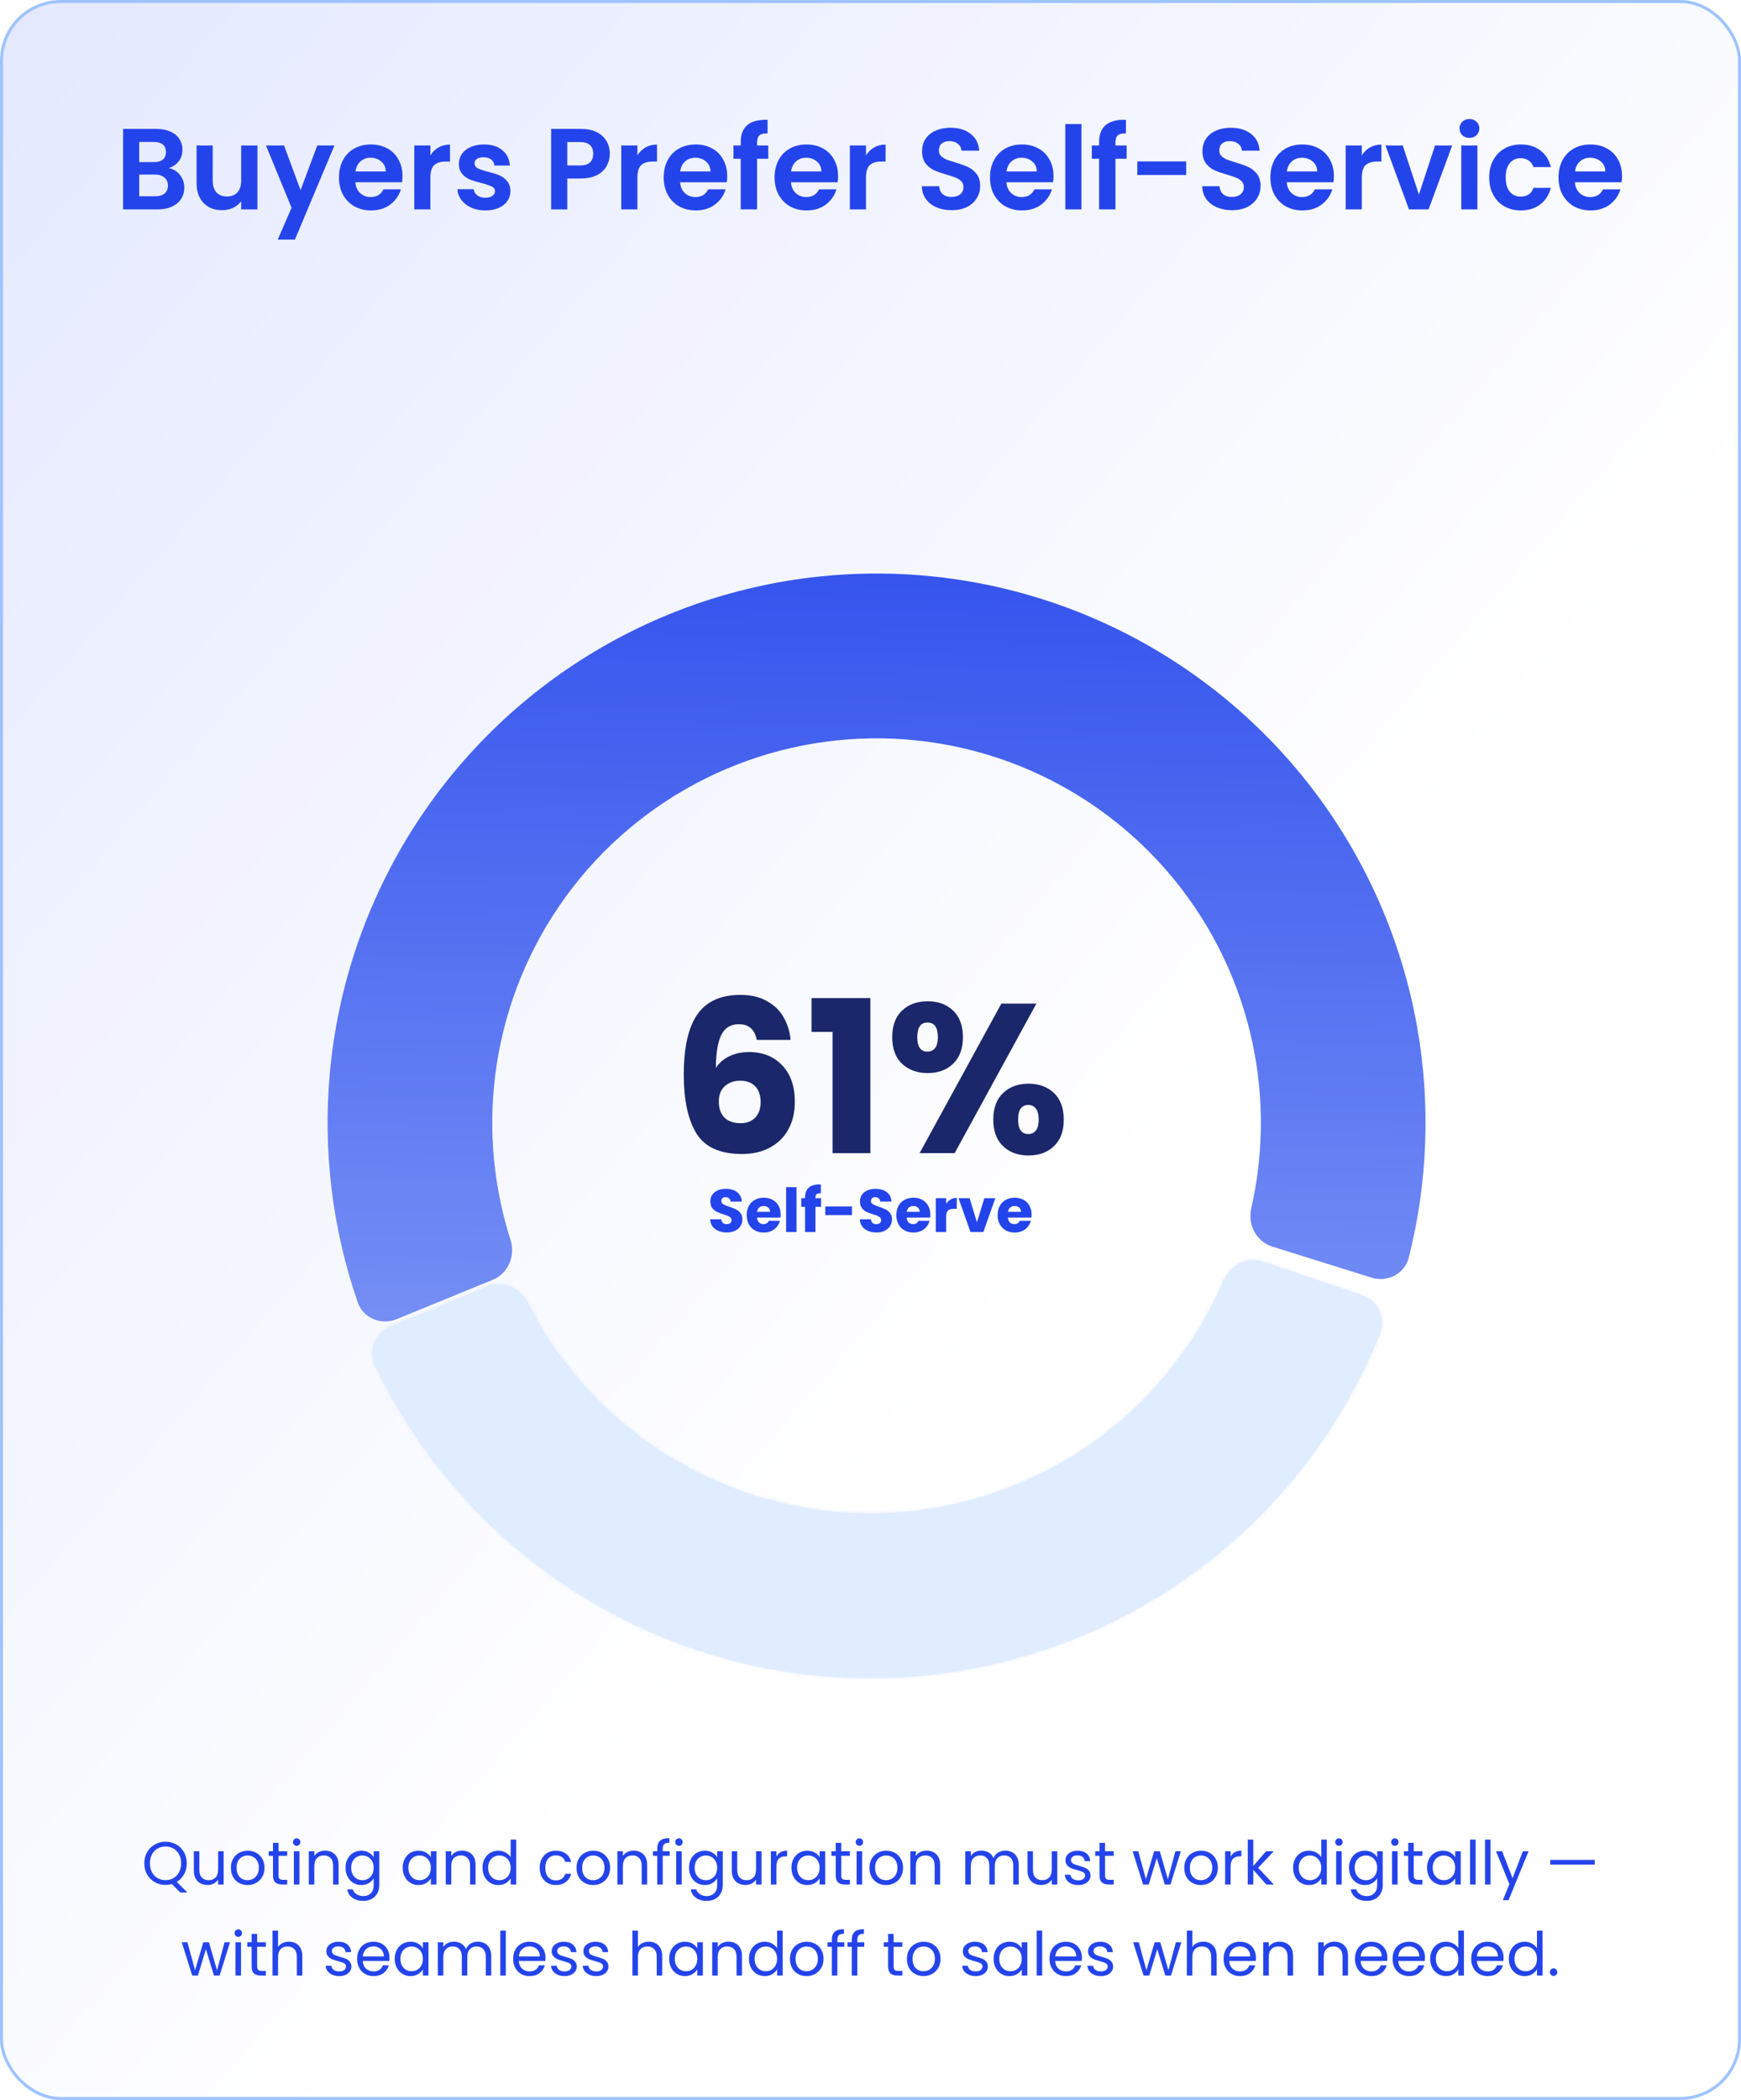
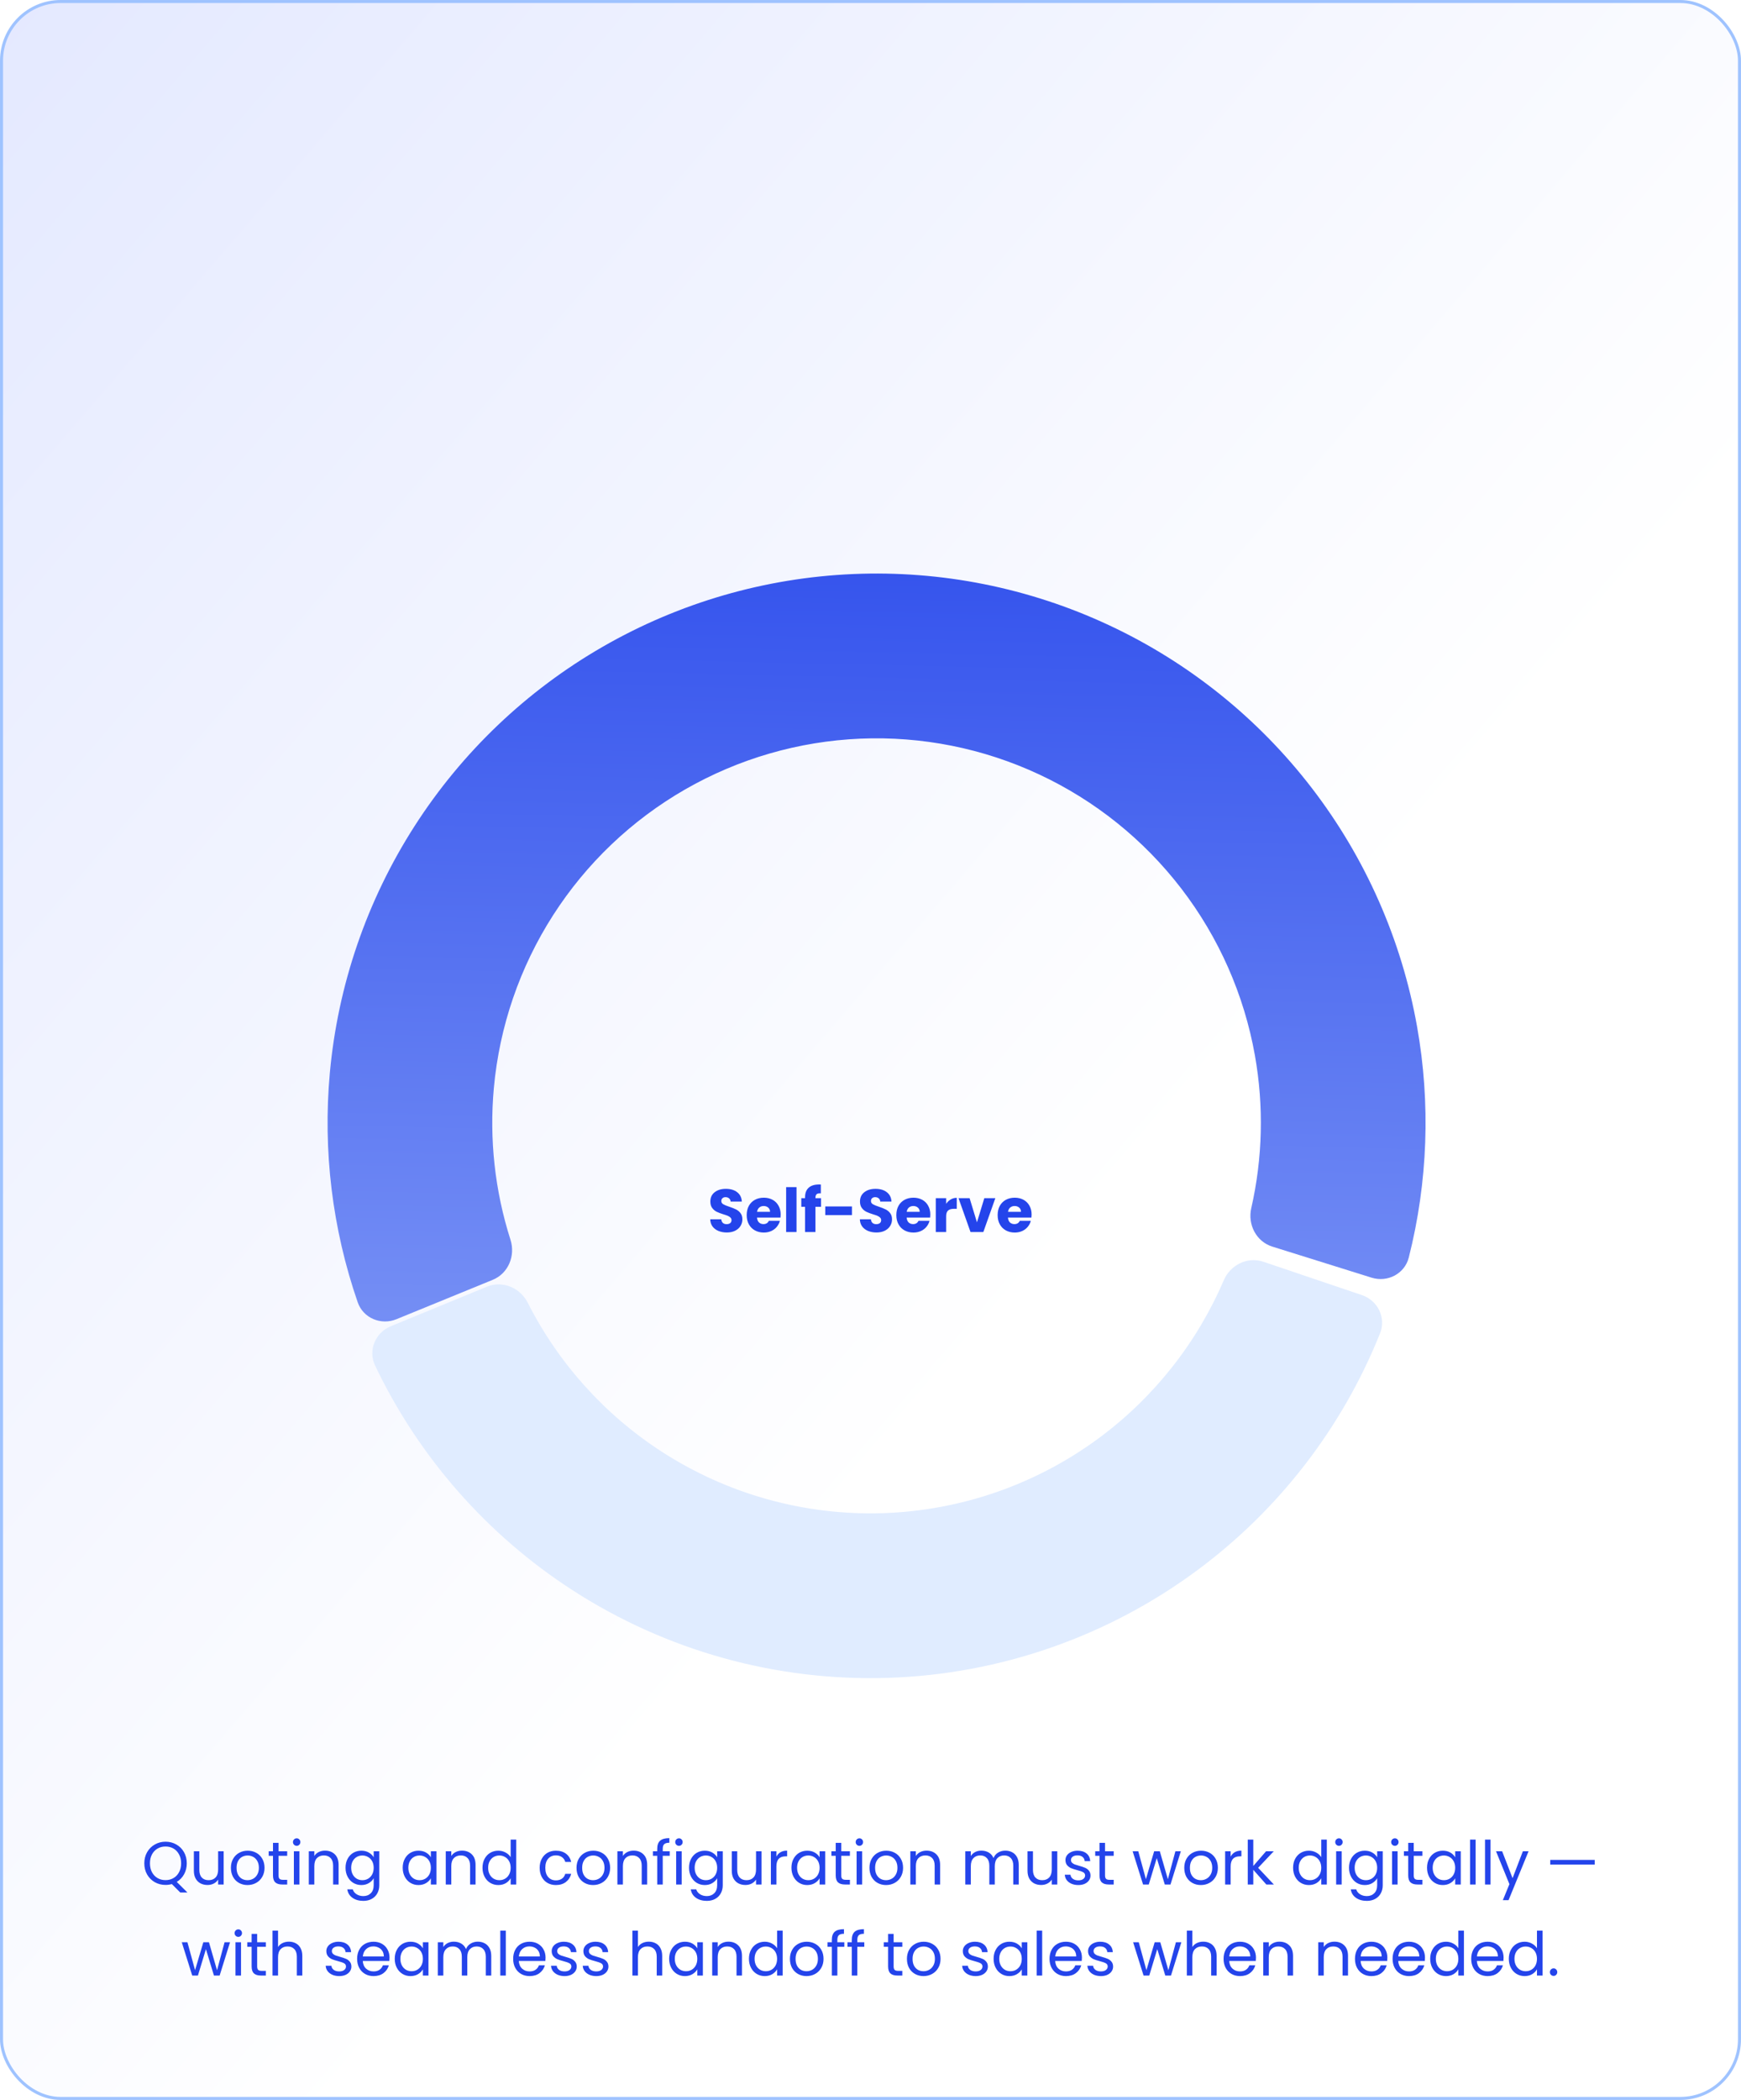
<svg xmlns="http://www.w3.org/2000/svg" width="574" height="692" viewBox="0 0 574 692" fill="none">
  <rect x="0.5" y="0.5" width="573" height="691" rx="19.5" fill="url(#paint0_linear_9475_687)" />
  <rect x="0.5" y="0.5" width="573" height="691" rx="19.5" stroke="#9FC3FF" />
  <path d="M59.437 623.64L56.657 620.86C55.977 621.047 55.283 621.14 54.577 621.14C53.283 621.14 52.103 620.84 51.037 620.24C49.97 619.627 49.123 618.78 48.497 617.7C47.883 616.607 47.577 615.38 47.577 614.02C47.577 612.66 47.883 611.44 48.497 610.36C49.123 609.267 49.97 608.42 51.037 607.82C52.103 607.207 53.283 606.9 54.577 606.9C55.883 606.9 57.07 607.207 58.137 607.82C59.203 608.42 60.044 609.26 60.657 610.34C61.27 611.42 61.577 612.647 61.577 614.02C61.577 615.353 61.283 616.553 60.697 617.62C60.11 618.687 59.303 619.527 58.277 620.14L61.797 623.64H59.437ZM49.437 614.02C49.437 615.127 49.657 616.1 50.097 616.94C50.55 617.78 51.163 618.427 51.937 618.88C52.724 619.333 53.603 619.56 54.577 619.56C55.55 619.56 56.423 619.333 57.197 618.88C57.983 618.427 58.597 617.78 59.037 616.94C59.49 616.1 59.717 615.127 59.717 614.02C59.717 612.9 59.49 611.927 59.037 611.1C58.597 610.26 57.99 609.613 57.217 609.16C56.444 608.707 55.563 608.48 54.577 608.48C53.59 608.48 52.71 608.707 51.937 609.16C51.163 609.613 50.55 610.26 50.097 611.1C49.657 611.927 49.437 612.9 49.437 614.02ZM73.739 610.04V621H71.918V619.38C71.572 619.94 71.085 620.38 70.459 620.7C69.845 621.007 69.165 621.16 68.418 621.16C67.565 621.16 66.799 620.987 66.118 620.64C65.439 620.28 64.898 619.747 64.499 619.04C64.112 618.333 63.919 617.473 63.919 616.46V610.04H65.719V616.22C65.719 617.3 65.992 618.133 66.538 618.72C67.085 619.293 67.832 619.58 68.778 619.58C69.752 619.58 70.519 619.28 71.079 618.68C71.638 618.08 71.918 617.207 71.918 616.06V610.04H73.739ZM81.591 621.18C80.565 621.18 79.632 620.947 78.791 620.48C77.965 620.013 77.311 619.353 76.832 618.5C76.365 617.633 76.132 616.633 76.132 615.5C76.132 614.38 76.371 613.393 76.852 612.54C77.345 611.673 78.011 611.013 78.852 610.56C79.692 610.093 80.632 609.86 81.671 609.86C82.712 609.86 83.651 610.093 84.492 610.56C85.332 611.013 85.992 611.667 86.472 612.52C86.965 613.373 87.212 614.367 87.212 615.5C87.212 616.633 86.958 617.633 86.451 618.5C85.958 619.353 85.285 620.013 84.431 620.48C83.578 620.947 82.632 621.18 81.591 621.18ZM81.591 619.58C82.245 619.58 82.858 619.427 83.431 619.12C84.005 618.813 84.465 618.353 84.811 617.74C85.171 617.127 85.352 616.38 85.352 615.5C85.352 614.62 85.178 613.873 84.832 613.26C84.485 612.647 84.031 612.193 83.472 611.9C82.912 611.593 82.305 611.44 81.651 611.44C80.985 611.44 80.371 611.593 79.811 611.9C79.265 612.193 78.825 612.647 78.492 613.26C78.158 613.873 77.992 614.62 77.992 615.5C77.992 616.393 78.151 617.147 78.472 617.76C78.805 618.373 79.245 618.833 79.791 619.14C80.338 619.433 80.938 619.58 81.591 619.58ZM91.825 611.54V618C91.825 618.533 91.938 618.913 92.165 619.14C92.391 619.353 92.784 619.46 93.344 619.46H94.684V621H93.044C92.031 621 91.271 620.767 90.764 620.3C90.258 619.833 90.004 619.067 90.004 618V611.54H88.585V610.04H90.004V607.28H91.825V610.04H94.684V611.54H91.825ZM97.83 608.26C97.483 608.26 97.19 608.14 96.95 607.9C96.71 607.66 96.59 607.367 96.59 607.02C96.59 606.673 96.71 606.38 96.95 606.14C97.19 605.9 97.483 605.78 97.83 605.78C98.163 605.78 98.443 605.9 98.67 606.14C98.91 606.38 99.03 606.673 99.03 607.02C99.03 607.367 98.91 607.66 98.67 607.9C98.443 608.14 98.163 608.26 97.83 608.26ZM98.71 610.04V621H96.89V610.04H98.71ZM107.151 609.84C108.485 609.84 109.565 610.247 110.391 611.06C111.218 611.86 111.631 613.02 111.631 614.54V621H109.831V614.8C109.831 613.707 109.558 612.873 109.011 612.3C108.465 611.713 107.718 611.42 106.771 611.42C105.811 611.42 105.045 611.72 104.471 612.32C103.911 612.92 103.631 613.793 103.631 614.94V621H101.811V610.04H103.631V611.6C103.991 611.04 104.478 610.607 105.091 610.3C105.718 609.993 106.405 609.84 107.151 609.84ZM119.124 609.86C120.071 609.86 120.898 610.067 121.604 610.48C122.324 610.893 122.858 611.413 123.204 612.04V610.04H125.044V621.24C125.044 622.24 124.831 623.127 124.404 623.9C123.978 624.687 123.364 625.3 122.564 625.74C121.778 626.18 120.858 626.4 119.804 626.4C118.364 626.4 117.164 626.06 116.204 625.38C115.244 624.7 114.678 623.773 114.504 622.6H116.304C116.504 623.267 116.918 623.8 117.544 624.2C118.171 624.613 118.924 624.82 119.804 624.82C120.804 624.82 121.618 624.507 122.244 623.88C122.884 623.253 123.204 622.373 123.204 621.24V618.94C122.844 619.58 122.311 620.113 121.604 620.54C120.898 620.967 120.071 621.18 119.124 621.18C118.151 621.18 117.264 620.94 116.464 620.46C115.678 619.98 115.058 619.307 114.604 618.44C114.151 617.573 113.924 616.587 113.924 615.48C113.924 614.36 114.151 613.38 114.604 612.54C115.058 611.687 115.678 611.027 116.464 610.56C117.264 610.093 118.151 609.86 119.124 609.86ZM123.204 615.5C123.204 614.673 123.038 613.953 122.704 613.34C122.371 612.727 121.918 612.26 121.344 611.94C120.784 611.607 120.164 611.44 119.484 611.44C118.804 611.44 118.184 611.6 117.624 611.92C117.064 612.24 116.618 612.707 116.284 613.32C115.951 613.933 115.784 614.653 115.784 615.48C115.784 616.32 115.951 617.053 116.284 617.68C116.618 618.293 117.064 618.767 117.624 619.1C118.184 619.42 118.804 619.58 119.484 619.58C120.164 619.58 120.784 619.42 121.344 619.1C121.918 618.767 122.371 618.293 122.704 617.68C123.038 617.053 123.204 616.327 123.204 615.5ZM132.772 615.48C132.772 614.36 132.999 613.38 133.452 612.54C133.905 611.687 134.525 611.027 135.312 610.56C136.112 610.093 136.999 609.86 137.972 609.86C138.932 609.86 139.765 610.067 140.472 610.48C141.179 610.893 141.705 611.413 142.052 612.04V610.04H143.892V621H142.052V618.96C141.692 619.6 141.152 620.133 140.432 620.56C139.725 620.973 138.899 621.18 137.952 621.18C136.979 621.18 136.099 620.94 135.312 620.46C134.525 619.98 133.905 619.307 133.452 618.44C132.999 617.573 132.772 616.587 132.772 615.48ZM142.052 615.5C142.052 614.673 141.885 613.953 141.552 613.34C141.219 612.727 140.765 612.26 140.192 611.94C139.632 611.607 139.012 611.44 138.332 611.44C137.652 611.44 137.032 611.6 136.472 611.92C135.912 612.24 135.465 612.707 135.132 613.32C134.799 613.933 134.632 614.653 134.632 615.48C134.632 616.32 134.799 617.053 135.132 617.68C135.465 618.293 135.912 618.767 136.472 619.1C137.032 619.42 137.652 619.58 138.332 619.58C139.012 619.58 139.632 619.42 140.192 619.1C140.765 618.767 141.219 618.293 141.552 617.68C141.885 617.053 142.052 616.327 142.052 615.5ZM152.308 609.84C153.641 609.84 154.721 610.247 155.548 611.06C156.374 611.86 156.788 613.02 156.788 614.54V621H154.988V614.8C154.988 613.707 154.714 612.873 154.168 612.3C153.621 611.713 152.874 611.42 151.928 611.42C150.968 611.42 150.201 611.72 149.628 612.32C149.068 612.92 148.788 613.793 148.788 614.94V621H146.968V610.04H148.788V611.6C149.148 611.04 149.634 610.607 150.248 610.3C150.874 609.993 151.561 609.84 152.308 609.84ZM159.081 615.48C159.081 614.36 159.307 613.38 159.761 612.54C160.214 611.687 160.834 611.027 161.621 610.56C162.421 610.093 163.314 609.86 164.301 609.86C165.154 609.86 165.947 610.06 166.681 610.46C167.414 610.847 167.974 611.36 168.361 612V606.2H170.201V621H168.361V618.94C168.001 619.593 167.467 620.133 166.761 620.56C166.054 620.973 165.227 621.18 164.281 621.18C163.307 621.18 162.421 620.94 161.621 620.46C160.834 619.98 160.214 619.307 159.761 618.44C159.307 617.573 159.081 616.587 159.081 615.48ZM168.361 615.5C168.361 614.673 168.194 613.953 167.861 613.34C167.527 612.727 167.074 612.26 166.501 611.94C165.941 611.607 165.321 611.44 164.641 611.44C163.961 611.44 163.341 611.6 162.781 611.92C162.221 612.24 161.774 612.707 161.441 613.32C161.107 613.933 160.941 614.653 160.941 615.48C160.941 616.32 161.107 617.053 161.441 617.68C161.774 618.293 162.221 618.767 162.781 619.1C163.341 619.42 163.961 619.58 164.641 619.58C165.321 619.58 165.941 619.42 166.501 619.1C167.074 618.767 167.527 618.293 167.861 617.68C168.194 617.053 168.361 616.327 168.361 615.5ZM177.928 615.5C177.928 614.367 178.155 613.38 178.608 612.54C179.062 611.687 179.688 611.027 180.488 610.56C181.302 610.093 182.228 609.86 183.268 609.86C184.615 609.86 185.722 610.187 186.588 610.84C187.468 611.493 188.048 612.4 188.328 613.56H186.368C186.182 612.893 185.815 612.367 185.268 611.98C184.735 611.593 184.068 611.4 183.268 611.4C182.228 611.4 181.388 611.76 180.748 612.48C180.108 613.187 179.788 614.193 179.788 615.5C179.788 616.82 180.108 617.84 180.748 618.56C181.388 619.28 182.228 619.64 183.268 619.64C184.068 619.64 184.735 619.453 185.268 619.08C185.802 618.707 186.168 618.173 186.368 617.48H188.328C188.035 618.6 187.448 619.5 186.568 620.18C185.688 620.847 184.588 621.18 183.268 621.18C182.228 621.18 181.302 620.947 180.488 620.48C179.688 620.013 179.062 619.353 178.608 618.5C178.155 617.647 177.928 616.647 177.928 615.5ZM195.537 621.18C194.51 621.18 193.577 620.947 192.737 620.48C191.91 620.013 191.257 619.353 190.777 618.5C190.31 617.633 190.077 616.633 190.077 615.5C190.077 614.38 190.317 613.393 190.797 612.54C191.29 611.673 191.957 611.013 192.797 610.56C193.637 610.093 194.577 609.86 195.617 609.86C196.657 609.86 197.597 610.093 198.437 610.56C199.277 611.013 199.937 611.667 200.417 612.52C200.91 613.373 201.157 614.367 201.157 615.5C201.157 616.633 200.903 617.633 200.397 618.5C199.903 619.353 199.23 620.013 198.377 620.48C197.523 620.947 196.577 621.18 195.537 621.18ZM195.537 619.58C196.19 619.58 196.803 619.427 197.377 619.12C197.95 618.813 198.41 618.353 198.757 617.74C199.117 617.127 199.297 616.38 199.297 615.5C199.297 614.62 199.123 613.873 198.777 613.26C198.43 612.647 197.977 612.193 197.417 611.9C196.857 611.593 196.25 611.44 195.597 611.44C194.93 611.44 194.317 611.593 193.757 611.9C193.21 612.193 192.77 612.647 192.437 613.26C192.103 613.873 191.937 614.62 191.937 615.5C191.937 616.393 192.097 617.147 192.417 617.76C192.75 618.373 193.19 618.833 193.737 619.14C194.283 619.433 194.883 619.58 195.537 619.58ZM208.89 609.84C210.223 609.84 211.303 610.247 212.13 611.06C212.956 611.86 213.37 613.02 213.37 614.54V621H211.57V614.8C211.57 613.707 211.296 612.873 210.75 612.3C210.203 611.713 209.456 611.42 208.51 611.42C207.55 611.42 206.783 611.72 206.21 612.32C205.65 612.92 205.37 613.793 205.37 614.94V621H203.55V610.04H205.37V611.6C205.73 611.04 206.216 610.607 206.83 610.3C207.456 609.993 208.143 609.84 208.89 609.84ZM220.803 611.54H218.503V621H216.683V611.54H215.263V610.04H216.683V609.26C216.683 608.033 216.996 607.14 217.623 606.58C218.263 606.007 219.283 605.72 220.683 605.72V607.24C219.883 607.24 219.316 607.4 218.983 607.72C218.663 608.027 218.503 608.54 218.503 609.26V610.04H220.803V611.54ZM223.865 608.26C223.518 608.26 223.225 608.14 222.985 607.9C222.745 607.66 222.625 607.367 222.625 607.02C222.625 606.673 222.745 606.38 222.985 606.14C223.225 605.9 223.518 605.78 223.865 605.78C224.198 605.78 224.478 605.9 224.705 606.14C224.945 606.38 225.065 606.673 225.065 607.02C225.065 607.367 224.945 607.66 224.705 607.9C224.478 608.14 224.198 608.26 223.865 608.26ZM224.745 610.04V621H222.925V610.04H224.745ZM232.367 609.86C233.313 609.86 234.14 610.067 234.847 610.48C235.567 610.893 236.1 611.413 236.447 612.04V610.04H238.287V621.24C238.287 622.24 238.073 623.127 237.647 623.9C237.22 624.687 236.607 625.3 235.807 625.74C235.02 626.18 234.1 626.4 233.047 626.4C231.607 626.4 230.407 626.06 229.447 625.38C228.487 624.7 227.92 623.773 227.747 622.6H229.547C229.747 623.267 230.16 623.8 230.787 624.2C231.413 624.613 232.167 624.82 233.047 624.82C234.047 624.82 234.86 624.507 235.487 623.88C236.127 623.253 236.447 622.373 236.447 621.24V618.94C236.087 619.58 235.553 620.113 234.847 620.54C234.14 620.967 233.313 621.18 232.367 621.18C231.393 621.18 230.507 620.94 229.707 620.46C228.92 619.98 228.3 619.307 227.847 618.44C227.393 617.573 227.167 616.587 227.167 615.48C227.167 614.36 227.393 613.38 227.847 612.54C228.3 611.687 228.92 611.027 229.707 610.56C230.507 610.093 231.393 609.86 232.367 609.86ZM236.447 615.5C236.447 614.673 236.28 613.953 235.947 613.34C235.613 612.727 235.16 612.26 234.587 611.94C234.027 611.607 233.407 611.44 232.727 611.44C232.047 611.44 231.427 611.6 230.867 611.92C230.307 612.24 229.86 612.707 229.527 613.32C229.193 613.933 229.027 614.653 229.027 615.48C229.027 616.32 229.193 617.053 229.527 617.68C229.86 618.293 230.307 618.767 230.867 619.1C231.427 619.42 232.047 619.58 232.727 619.58C233.407 619.58 234.027 619.42 234.587 619.1C235.16 618.767 235.613 618.293 235.947 617.68C236.28 617.053 236.447 616.327 236.447 615.5ZM251.082 610.04V621H249.262V619.38C248.916 619.94 248.429 620.38 247.802 620.7C247.189 621.007 246.509 621.16 245.762 621.16C244.909 621.16 244.142 620.987 243.462 620.64C242.782 620.28 242.242 619.747 241.842 619.04C241.456 618.333 241.262 617.473 241.262 616.46V610.04H243.062V616.22C243.062 617.3 243.336 618.133 243.882 618.72C244.429 619.293 245.176 619.58 246.122 619.58C247.096 619.58 247.862 619.28 248.422 618.68C248.982 618.08 249.262 617.207 249.262 616.06V610.04H251.082ZM255.975 611.82C256.295 611.193 256.749 610.707 257.335 610.36C257.935 610.013 258.662 609.84 259.515 609.84V611.72H259.035C256.995 611.72 255.975 612.827 255.975 615.04V621H254.155V610.04H255.975V611.82ZM260.936 615.48C260.936 614.36 261.163 613.38 261.616 612.54C262.07 611.687 262.69 611.027 263.476 610.56C264.276 610.093 265.163 609.86 266.136 609.86C267.096 609.86 267.93 610.067 268.636 610.48C269.343 610.893 269.87 611.413 270.216 612.04V610.04H272.056V621H270.216V618.96C269.856 619.6 269.316 620.133 268.596 620.56C267.89 620.973 267.063 621.18 266.116 621.18C265.143 621.18 264.263 620.94 263.476 620.46C262.69 619.98 262.07 619.307 261.616 618.44C261.163 617.573 260.936 616.587 260.936 615.48ZM270.216 615.5C270.216 614.673 270.05 613.953 269.716 613.34C269.383 612.727 268.93 612.26 268.356 611.94C267.796 611.607 267.176 611.44 266.496 611.44C265.816 611.44 265.196 611.6 264.636 611.92C264.076 612.24 263.63 612.707 263.296 613.32C262.963 613.933 262.796 614.653 262.796 615.48C262.796 616.32 262.963 617.053 263.296 617.68C263.63 618.293 264.076 618.767 264.636 619.1C265.196 619.42 265.816 619.58 266.496 619.58C267.176 619.58 267.796 619.42 268.356 619.1C268.93 618.767 269.383 618.293 269.716 617.68C270.05 617.053 270.216 616.327 270.216 615.5ZM277.352 611.54V618C277.352 618.533 277.465 618.913 277.692 619.14C277.918 619.353 278.312 619.46 278.872 619.46H280.212V621H278.572C277.558 621 276.798 620.767 276.292 620.3C275.785 619.833 275.532 619.067 275.532 618V611.54H274.112V610.04H275.532V607.28H277.352V610.04H280.212V611.54H277.352ZM283.357 608.26C283.01 608.26 282.717 608.14 282.477 607.9C282.237 607.66 282.117 607.367 282.117 607.02C282.117 606.673 282.237 606.38 282.477 606.14C282.717 605.9 283.01 605.78 283.357 605.78C283.69 605.78 283.97 605.9 284.197 606.14C284.437 606.38 284.557 606.673 284.557 607.02C284.557 607.367 284.437 607.66 284.197 607.9C283.97 608.14 283.69 608.26 283.357 608.26ZM284.237 610.04V621H282.417V610.04H284.237ZM292.119 621.18C291.092 621.18 290.159 620.947 289.319 620.48C288.492 620.013 287.839 619.353 287.359 618.5C286.892 617.633 286.659 616.633 286.659 615.5C286.659 614.38 286.899 613.393 287.379 612.54C287.872 611.673 288.539 611.013 289.379 610.56C290.219 610.093 291.159 609.86 292.199 609.86C293.239 609.86 294.179 610.093 295.019 610.56C295.859 611.013 296.519 611.667 296.999 612.52C297.492 613.373 297.739 614.367 297.739 615.5C297.739 616.633 297.485 617.633 296.979 618.5C296.485 619.353 295.812 620.013 294.959 620.48C294.105 620.947 293.159 621.18 292.119 621.18ZM292.119 619.58C292.772 619.58 293.385 619.427 293.959 619.12C294.532 618.813 294.992 618.353 295.339 617.74C295.699 617.127 295.879 616.38 295.879 615.5C295.879 614.62 295.705 613.873 295.359 613.26C295.012 612.647 294.559 612.193 293.999 611.9C293.439 611.593 292.832 611.44 292.179 611.44C291.512 611.44 290.899 611.593 290.339 611.9C289.792 612.193 289.352 612.647 289.019 613.26C288.685 613.873 288.519 614.62 288.519 615.5C288.519 616.393 288.679 617.147 288.999 617.76C289.332 618.373 289.772 618.833 290.319 619.14C290.865 619.433 291.465 619.58 292.119 619.58ZM305.472 609.84C306.805 609.84 307.885 610.247 308.712 611.06C309.538 611.86 309.952 613.02 309.952 614.54V621H308.152V614.8C308.152 613.707 307.878 612.873 307.332 612.3C306.785 611.713 306.038 611.42 305.092 611.42C304.132 611.42 303.365 611.72 302.792 612.32C302.232 612.92 301.952 613.793 301.952 614.94V621H300.132V610.04H301.952V611.6C302.312 611.04 302.798 610.607 303.412 610.3C304.038 609.993 304.725 609.84 305.472 609.84ZM331.437 609.84C332.29 609.84 333.05 610.02 333.717 610.38C334.383 610.727 334.91 611.253 335.297 611.96C335.683 612.667 335.877 613.527 335.877 614.54V621H334.077V614.8C334.077 613.707 333.803 612.873 333.257 612.3C332.723 611.713 331.997 611.42 331.077 611.42C330.13 611.42 329.377 611.727 328.817 612.34C328.257 612.94 327.977 613.813 327.977 614.96V621H326.177V614.8C326.177 613.707 325.903 612.873 325.357 612.3C324.823 611.713 324.097 611.42 323.177 611.42C322.23 611.42 321.477 611.727 320.917 612.34C320.357 612.94 320.077 613.813 320.077 614.96V621H318.257V610.04H320.077V611.62C320.437 611.047 320.917 610.607 321.517 610.3C322.13 609.993 322.803 609.84 323.537 609.84C324.457 609.84 325.27 610.047 325.977 610.46C326.683 610.873 327.21 611.48 327.557 612.28C327.863 611.507 328.37 610.907 329.077 610.48C329.783 610.053 330.57 609.84 331.437 609.84ZM348.582 610.04V621H346.762V619.38C346.416 619.94 345.929 620.38 345.302 620.7C344.689 621.007 344.009 621.16 343.262 621.16C342.409 621.16 341.642 620.987 340.962 620.64C340.282 620.28 339.742 619.747 339.342 619.04C338.956 618.333 338.762 617.473 338.762 616.46V610.04H340.562V616.22C340.562 617.3 340.836 618.133 341.382 618.72C341.929 619.293 342.676 619.58 343.622 619.58C344.596 619.58 345.362 619.28 345.922 618.68C346.482 618.08 346.762 617.207 346.762 616.06V610.04H348.582ZM355.535 621.18C354.695 621.18 353.942 621.04 353.275 620.76C352.609 620.467 352.082 620.067 351.695 619.56C351.309 619.04 351.095 618.447 351.055 617.78H352.935C352.989 618.327 353.242 618.773 353.695 619.12C354.162 619.467 354.769 619.64 355.515 619.64C356.209 619.64 356.755 619.487 357.155 619.18C357.555 618.873 357.755 618.487 357.755 618.02C357.755 617.54 357.542 617.187 357.115 616.96C356.689 616.72 356.029 616.487 355.135 616.26C354.322 616.047 353.655 615.833 353.135 615.62C352.629 615.393 352.189 615.067 351.815 614.64C351.455 614.2 351.275 613.627 351.275 612.92C351.275 612.36 351.442 611.847 351.775 611.38C352.109 610.913 352.582 610.547 353.195 610.28C353.809 610 354.509 609.86 355.295 609.86C356.509 609.86 357.489 610.167 358.235 610.78C358.982 611.393 359.382 612.233 359.435 613.3H357.615C357.575 612.727 357.342 612.267 356.915 611.92C356.502 611.573 355.942 611.4 355.235 611.4C354.582 611.4 354.062 611.54 353.675 611.82C353.289 612.1 353.095 612.467 353.095 612.92C353.095 613.28 353.209 613.58 353.435 613.82C353.675 614.047 353.969 614.233 354.315 614.38C354.675 614.513 355.169 614.667 355.795 614.84C356.582 615.053 357.222 615.267 357.715 615.48C358.209 615.68 358.629 615.987 358.975 616.4C359.335 616.813 359.522 617.353 359.535 618.02C359.535 618.62 359.369 619.16 359.035 619.64C358.702 620.12 358.229 620.5 357.615 620.78C357.015 621.047 356.322 621.18 355.535 621.18ZM364.324 611.54V618C364.324 618.533 364.438 618.913 364.664 619.14C364.891 619.353 365.284 619.46 365.844 619.46H367.184V621H365.544C364.531 621 363.771 620.767 363.264 620.3C362.758 619.833 362.504 619.067 362.504 618V611.54H361.084V610.04H362.504V607.28H364.324V610.04H367.184V611.54H364.324ZM389.322 610.04L385.902 621H384.022L381.382 612.3L378.742 621H376.862L373.422 610.04H375.282L377.802 619.24L380.522 610.04H382.382L385.042 619.26L387.522 610.04H389.322ZM395.908 621.18C394.881 621.18 393.948 620.947 393.108 620.48C392.281 620.013 391.628 619.353 391.148 618.5C390.681 617.633 390.448 616.633 390.448 615.5C390.448 614.38 390.688 613.393 391.168 612.54C391.661 611.673 392.328 611.013 393.168 610.56C394.008 610.093 394.948 609.86 395.988 609.86C397.028 609.86 397.968 610.093 398.808 610.56C399.648 611.013 400.308 611.667 400.788 612.52C401.281 613.373 401.528 614.367 401.528 615.5C401.528 616.633 401.275 617.633 400.768 618.5C400.275 619.353 399.601 620.013 398.748 620.48C397.895 620.947 396.948 621.18 395.908 621.18ZM395.908 619.58C396.561 619.58 397.175 619.427 397.748 619.12C398.321 618.813 398.781 618.353 399.128 617.74C399.488 617.127 399.668 616.38 399.668 615.5C399.668 614.62 399.495 613.873 399.148 613.26C398.801 612.647 398.348 612.193 397.788 611.9C397.228 611.593 396.621 611.44 395.968 611.44C395.301 611.44 394.688 611.593 394.128 611.9C393.581 612.193 393.141 612.647 392.808 613.26C392.475 613.873 392.308 614.62 392.308 615.5C392.308 616.393 392.468 617.147 392.788 617.76C393.121 618.373 393.561 618.833 394.108 619.14C394.655 619.433 395.255 619.58 395.908 619.58ZM405.741 611.82C406.061 611.193 406.514 610.707 407.101 610.36C407.701 610.013 408.428 609.84 409.281 609.84V611.72H408.801C406.761 611.72 405.741 612.827 405.741 615.04V621H403.921V610.04H405.741V611.82ZM417.502 621L413.202 616.16V621H411.382V606.2H413.202V614.9L417.422 610.04H419.962L414.802 615.5L419.982 621H417.502ZM426.327 615.48C426.327 614.36 426.553 613.38 427.007 612.54C427.46 611.687 428.08 611.027 428.867 610.56C429.667 610.093 430.56 609.86 431.547 609.86C432.4 609.86 433.193 610.06 433.927 610.46C434.66 610.847 435.22 611.36 435.607 612V606.2H437.447V621H435.607V618.94C435.247 619.593 434.713 620.133 434.007 620.56C433.3 620.973 432.473 621.18 431.527 621.18C430.553 621.18 429.667 620.94 428.867 620.46C428.08 619.98 427.46 619.307 427.007 618.44C426.553 617.573 426.327 616.587 426.327 615.48ZM435.607 615.5C435.607 614.673 435.44 613.953 435.107 613.34C434.773 612.727 434.32 612.26 433.747 611.94C433.187 611.607 432.567 611.44 431.887 611.44C431.207 611.44 430.587 611.6 430.027 611.92C429.467 612.24 429.02 612.707 428.687 613.32C428.353 613.933 428.187 614.653 428.187 615.48C428.187 616.32 428.353 617.053 428.687 617.68C429.02 618.293 429.467 618.767 430.027 619.1C430.587 619.42 431.207 619.58 431.887 619.58C432.567 619.58 433.187 619.42 433.747 619.1C434.32 618.767 434.773 618.293 435.107 617.68C435.44 617.053 435.607 616.327 435.607 615.5ZM441.462 608.26C441.116 608.26 440.822 608.14 440.582 607.9C440.342 607.66 440.222 607.367 440.222 607.02C440.222 606.673 440.342 606.38 440.582 606.14C440.822 605.9 441.116 605.78 441.462 605.78C441.796 605.78 442.076 605.9 442.302 606.14C442.542 606.38 442.662 606.673 442.662 607.02C442.662 607.367 442.542 607.66 442.302 607.9C442.076 608.14 441.796 608.26 441.462 608.26ZM442.342 610.04V621H440.522V610.04H442.342ZM449.964 609.86C450.911 609.86 451.738 610.067 452.444 610.48C453.164 610.893 453.698 611.413 454.044 612.04V610.04H455.884V621.24C455.884 622.24 455.671 623.127 455.244 623.9C454.818 624.687 454.204 625.3 453.404 625.74C452.618 626.18 451.698 626.4 450.644 626.4C449.204 626.4 448.004 626.06 447.044 625.38C446.084 624.7 445.518 623.773 445.344 622.6H447.144C447.344 623.267 447.758 623.8 448.384 624.2C449.011 624.613 449.764 624.82 450.644 624.82C451.644 624.82 452.458 624.507 453.084 623.88C453.724 623.253 454.044 622.373 454.044 621.24V618.94C453.684 619.58 453.151 620.113 452.444 620.54C451.738 620.967 450.911 621.18 449.964 621.18C448.991 621.18 448.104 620.94 447.304 620.46C446.518 619.98 445.898 619.307 445.444 618.44C444.991 617.573 444.764 616.587 444.764 615.48C444.764 614.36 444.991 613.38 445.444 612.54C445.898 611.687 446.518 611.027 447.304 610.56C448.104 610.093 448.991 609.86 449.964 609.86ZM454.044 615.5C454.044 614.673 453.878 613.953 453.544 613.34C453.211 612.727 452.758 612.26 452.184 611.94C451.624 611.607 451.004 611.44 450.324 611.44C449.644 611.44 449.024 611.6 448.464 611.92C447.904 612.24 447.458 612.707 447.124 613.32C446.791 613.933 446.624 614.653 446.624 615.48C446.624 616.32 446.791 617.053 447.124 617.68C447.458 618.293 447.904 618.767 448.464 619.1C449.024 619.42 449.644 619.58 450.324 619.58C451.004 619.58 451.624 619.42 452.184 619.1C452.758 618.767 453.211 618.293 453.544 617.68C453.878 617.053 454.044 616.327 454.044 615.5ZM459.9 608.26C459.553 608.26 459.26 608.14 459.02 607.9C458.78 607.66 458.66 607.367 458.66 607.02C458.66 606.673 458.78 606.38 459.02 606.14C459.26 605.9 459.553 605.78 459.9 605.78C460.233 605.78 460.513 605.9 460.74 606.14C460.98 606.38 461.1 606.673 461.1 607.02C461.1 607.367 460.98 607.66 460.74 607.9C460.513 608.14 460.233 608.26 459.9 608.26ZM460.78 610.04V621H458.96V610.04H460.78ZM466.102 611.54V618C466.102 618.533 466.215 618.913 466.442 619.14C466.668 619.353 467.062 619.46 467.622 619.46H468.962V621H467.322C466.308 621 465.548 620.767 465.042 620.3C464.535 619.833 464.282 619.067 464.282 618V611.54H462.862V610.04H464.282V607.28H466.102V610.04H468.962V611.54H466.102ZM470.487 615.48C470.487 614.36 470.714 613.38 471.167 612.54C471.62 611.687 472.24 611.027 473.027 610.56C473.827 610.093 474.714 609.86 475.687 609.86C476.647 609.86 477.48 610.067 478.187 610.48C478.894 610.893 479.42 611.413 479.767 612.04V610.04H481.607V621H479.767V618.96C479.407 619.6 478.867 620.133 478.147 620.56C477.44 620.973 476.614 621.18 475.667 621.18C474.694 621.18 473.814 620.94 473.027 620.46C472.24 619.98 471.62 619.307 471.167 618.44C470.714 617.573 470.487 616.587 470.487 615.48ZM479.767 615.5C479.767 614.673 479.6 613.953 479.267 613.34C478.934 612.727 478.48 612.26 477.907 611.94C477.347 611.607 476.727 611.44 476.047 611.44C475.367 611.44 474.747 611.6 474.187 611.92C473.627 612.24 473.18 612.707 472.847 613.32C472.514 613.933 472.347 614.653 472.347 615.48C472.347 616.32 472.514 617.053 472.847 617.68C473.18 618.293 473.627 618.767 474.187 619.1C474.747 619.42 475.367 619.58 476.047 619.58C476.727 619.58 477.347 619.42 477.907 619.1C478.48 618.767 478.934 618.293 479.267 617.68C479.6 617.053 479.767 616.327 479.767 615.5ZM486.503 606.2V621H484.683V606.2H486.503ZM491.424 606.2V621H489.604V606.2H491.424ZM503.966 610.04L497.366 626.16H495.486L497.646 620.88L493.226 610.04H495.246L498.686 618.92L502.086 610.04H503.966ZM525.768 612.9V614.44H511.108V612.9H525.768ZM75.835 640.04L72.415 651H70.535L67.895 642.3L65.255 651H63.375L59.935 640.04H61.795L64.315 649.24L67.035 640.04H68.895L71.555 649.26L74.035 640.04H75.835ZM78.582 638.26C78.235 638.26 77.942 638.14 77.702 637.9C77.462 637.66 77.342 637.367 77.342 637.02C77.342 636.673 77.462 636.38 77.702 636.14C77.942 635.9 78.235 635.78 78.582 635.78C78.915 635.78 79.195 635.9 79.422 636.14C79.662 636.38 79.782 636.673 79.782 637.02C79.782 637.367 79.662 637.66 79.422 637.9C79.195 638.14 78.915 638.26 78.582 638.26ZM79.462 640.04V651H77.642V640.04H79.462ZM84.783 641.54V648C84.783 648.533 84.897 648.913 85.123 649.14C85.35 649.353 85.743 649.46 86.303 649.46H87.643V651H86.003C84.99 651 84.23 650.767 83.723 650.3C83.217 649.833 82.963 649.067 82.963 648V641.54H81.543V640.04H82.963V637.28H84.783V640.04H87.643V641.54H84.783ZM95.289 639.84C96.115 639.84 96.862 640.02 97.529 640.38C98.195 640.727 98.715 641.253 99.089 641.96C99.475 642.667 99.669 643.527 99.669 644.54V651H97.869V644.8C97.869 643.707 97.595 642.873 97.049 642.3C96.502 641.713 95.755 641.42 94.809 641.42C93.849 641.42 93.082 641.72 92.509 642.32C91.949 642.92 91.669 643.793 91.669 644.94V651H89.849V636.2H91.669V641.6C92.029 641.04 92.522 640.607 93.149 640.3C93.789 639.993 94.502 639.84 95.289 639.84ZM111.854 651.18C111.014 651.18 110.26 651.04 109.594 650.76C108.927 650.467 108.4 650.067 108.014 649.56C107.627 649.04 107.414 648.447 107.374 647.78H109.254C109.307 648.327 109.56 648.773 110.014 649.12C110.48 649.467 111.087 649.64 111.834 649.64C112.527 649.64 113.074 649.487 113.474 649.18C113.874 648.873 114.074 648.487 114.074 648.02C114.074 647.54 113.86 647.187 113.434 646.96C113.007 646.72 112.347 646.487 111.454 646.26C110.64 646.047 109.974 645.833 109.454 645.62C108.947 645.393 108.507 645.067 108.134 644.64C107.774 644.2 107.594 643.627 107.594 642.92C107.594 642.36 107.76 641.847 108.094 641.38C108.427 640.913 108.9 640.547 109.514 640.28C110.127 640 110.827 639.86 111.614 639.86C112.827 639.86 113.807 640.167 114.554 640.78C115.3 641.393 115.7 642.233 115.754 643.3H113.934C113.894 642.727 113.66 642.267 113.234 641.92C112.82 641.573 112.26 641.4 111.554 641.4C110.9 641.4 110.38 641.54 109.994 641.82C109.607 642.1 109.414 642.467 109.414 642.92C109.414 643.28 109.527 643.58 109.754 643.82C109.994 644.047 110.287 644.233 110.634 644.38C110.994 644.513 111.487 644.667 112.114 644.84C112.9 645.053 113.54 645.267 114.034 645.48C114.527 645.68 114.947 645.987 115.294 646.4C115.654 646.813 115.84 647.353 115.854 648.02C115.854 648.62 115.687 649.16 115.354 649.64C115.02 650.12 114.547 650.5 113.934 650.78C113.334 651.047 112.64 651.18 111.854 651.18ZM128.423 645.1C128.423 645.447 128.403 645.813 128.363 646.2H119.603C119.669 647.28 120.036 648.127 120.703 648.74C121.383 649.34 122.203 649.64 123.163 649.64C123.949 649.64 124.603 649.46 125.123 649.1C125.656 648.727 126.029 648.233 126.243 647.62H128.203C127.909 648.673 127.323 649.533 126.443 650.2C125.563 650.853 124.469 651.18 123.163 651.18C122.123 651.18 121.189 650.947 120.363 650.48C119.549 650.013 118.909 649.353 118.443 648.5C117.976 647.633 117.743 646.633 117.743 645.5C117.743 644.367 117.969 643.373 118.423 642.52C118.876 641.667 119.509 641.013 120.323 640.56C121.149 640.093 122.096 639.86 123.163 639.86C124.203 639.86 125.123 640.087 125.923 640.54C126.723 640.993 127.336 641.62 127.763 642.42C128.203 643.207 128.423 644.1 128.423 645.1ZM126.543 644.72C126.543 644.027 126.389 643.433 126.083 642.94C125.776 642.433 125.356 642.053 124.823 641.8C124.303 641.533 123.723 641.4 123.083 641.4C122.163 641.4 121.376 641.693 120.723 642.28C120.083 642.867 119.716 643.68 119.623 644.72H126.543ZM130.145 645.48C130.145 644.36 130.372 643.38 130.825 642.54C131.278 641.687 131.898 641.027 132.685 640.56C133.485 640.093 134.372 639.86 135.345 639.86C136.305 639.86 137.138 640.067 137.845 640.48C138.552 640.893 139.078 641.413 139.425 642.04V640.04H141.265V651H139.425V648.96C139.065 649.6 138.525 650.133 137.805 650.56C137.098 650.973 136.272 651.18 135.325 651.18C134.352 651.18 133.472 650.94 132.685 650.46C131.898 649.98 131.278 649.307 130.825 648.44C130.372 647.573 130.145 646.587 130.145 645.48ZM139.425 645.5C139.425 644.673 139.258 643.953 138.925 643.34C138.592 642.727 138.138 642.26 137.565 641.94C137.005 641.607 136.385 641.44 135.705 641.44C135.025 641.44 134.405 641.6 133.845 641.92C133.285 642.24 132.838 642.707 132.505 643.32C132.172 643.933 132.005 644.653 132.005 645.48C132.005 646.32 132.172 647.053 132.505 647.68C132.838 648.293 133.285 648.767 133.845 649.1C134.405 649.42 135.025 649.58 135.705 649.58C136.385 649.58 137.005 649.42 137.565 649.1C138.138 648.767 138.592 648.293 138.925 647.68C139.258 647.053 139.425 646.327 139.425 645.5ZM157.521 639.84C158.374 639.84 159.134 640.02 159.801 640.38C160.467 640.727 160.994 641.253 161.381 641.96C161.767 642.667 161.961 643.527 161.961 644.54V651H160.161V644.8C160.161 643.707 159.887 642.873 159.341 642.3C158.807 641.713 158.081 641.42 157.161 641.42C156.214 641.42 155.461 641.727 154.901 642.34C154.341 642.94 154.061 643.813 154.061 644.96V651H152.261V644.8C152.261 643.707 151.987 642.873 151.441 642.3C150.907 641.713 150.181 641.42 149.261 641.42C148.314 641.42 147.561 641.727 147.001 642.34C146.441 642.94 146.161 643.813 146.161 644.96V651H144.341V640.04H146.161V641.62C146.521 641.047 147.001 640.607 147.601 640.3C148.214 639.993 148.887 639.84 149.621 639.84C150.541 639.84 151.354 640.047 152.061 640.46C152.767 640.873 153.294 641.48 153.641 642.28C153.947 641.507 154.454 640.907 155.161 640.48C155.867 640.053 156.654 639.84 157.521 639.84ZM166.766 636.2V651H164.946V636.2H166.766ZM179.868 645.1C179.868 645.447 179.848 645.813 179.808 646.2H171.048C171.115 647.28 171.481 648.127 172.148 648.74C172.828 649.34 173.648 649.64 174.608 649.64C175.395 649.64 176.048 649.46 176.568 649.1C177.101 648.727 177.475 648.233 177.688 647.62H179.648C179.355 648.673 178.768 649.533 177.888 650.2C177.008 650.853 175.915 651.18 174.608 651.18C173.568 651.18 172.635 650.947 171.808 650.48C170.995 650.013 170.355 649.353 169.888 648.5C169.421 647.633 169.188 646.633 169.188 645.5C169.188 644.367 169.415 643.373 169.868 642.52C170.321 641.667 170.955 641.013 171.768 640.56C172.595 640.093 173.541 639.86 174.608 639.86C175.648 639.86 176.568 640.087 177.368 640.54C178.168 640.993 178.781 641.62 179.208 642.42C179.648 643.207 179.868 644.1 179.868 645.1ZM177.988 644.72C177.988 644.027 177.835 643.433 177.528 642.94C177.221 642.433 176.801 642.053 176.268 641.8C175.748 641.533 175.168 641.4 174.528 641.4C173.608 641.4 172.821 641.693 172.168 642.28C171.528 642.867 171.161 643.68 171.068 644.72H177.988ZM186.15 651.18C185.31 651.18 184.557 651.04 183.89 650.76C183.224 650.467 182.697 650.067 182.31 649.56C181.924 649.04 181.71 648.447 181.67 647.78H183.55C183.604 648.327 183.857 648.773 184.31 649.12C184.777 649.467 185.384 649.64 186.13 649.64C186.824 649.64 187.37 649.487 187.77 649.18C188.17 648.873 188.37 648.487 188.37 648.02C188.37 647.54 188.157 647.187 187.73 646.96C187.304 646.72 186.644 646.487 185.75 646.26C184.937 646.047 184.27 645.833 183.75 645.62C183.244 645.393 182.804 645.067 182.43 644.64C182.07 644.2 181.89 643.627 181.89 642.92C181.89 642.36 182.057 641.847 182.39 641.38C182.724 640.913 183.197 640.547 183.81 640.28C184.424 640 185.124 639.86 185.91 639.86C187.124 639.86 188.104 640.167 188.85 640.78C189.597 641.393 189.997 642.233 190.05 643.3H188.23C188.19 642.727 187.957 642.267 187.53 641.92C187.117 641.573 186.557 641.4 185.85 641.4C185.197 641.4 184.677 641.54 184.29 641.82C183.904 642.1 183.71 642.467 183.71 642.92C183.71 643.28 183.824 643.58 184.05 643.82C184.29 644.047 184.584 644.233 184.93 644.38C185.29 644.513 185.784 644.667 186.41 644.84C187.197 645.053 187.837 645.267 188.33 645.48C188.824 645.68 189.244 645.987 189.59 646.4C189.95 646.813 190.137 647.353 190.15 648.02C190.15 648.62 189.984 649.16 189.65 649.64C189.317 650.12 188.844 650.5 188.23 650.78C187.63 651.047 186.937 651.18 186.15 651.18ZM196.6 651.18C195.76 651.18 195.006 651.04 194.34 650.76C193.673 650.467 193.146 650.067 192.76 649.56C192.373 649.04 192.16 648.447 192.12 647.78H194C194.053 648.327 194.306 648.773 194.76 649.12C195.226 649.467 195.833 649.64 196.58 649.64C197.273 649.64 197.82 649.487 198.22 649.18C198.62 648.873 198.82 648.487 198.82 648.02C198.82 647.54 198.606 647.187 198.18 646.96C197.753 646.72 197.093 646.487 196.2 646.26C195.386 646.047 194.72 645.833 194.2 645.62C193.693 645.393 193.253 645.067 192.88 644.64C192.52 644.2 192.34 643.627 192.34 642.92C192.34 642.36 192.506 641.847 192.84 641.38C193.173 640.913 193.646 640.547 194.26 640.28C194.873 640 195.573 639.86 196.36 639.86C197.573 639.86 198.553 640.167 199.3 640.78C200.046 641.393 200.446 642.233 200.5 643.3H198.68C198.64 642.727 198.406 642.267 197.98 641.92C197.566 641.573 197.006 641.4 196.3 641.4C195.646 641.4 195.126 641.54 194.74 641.82C194.353 642.1 194.16 642.467 194.16 642.92C194.16 643.28 194.273 643.58 194.5 643.82C194.74 644.047 195.033 644.233 195.38 644.38C195.74 644.513 196.233 644.667 196.86 644.84C197.646 645.053 198.286 645.267 198.78 645.48C199.273 645.68 199.693 645.987 200.04 646.4C200.4 646.813 200.586 647.353 200.6 648.02C200.6 648.62 200.433 649.16 200.1 649.64C199.766 650.12 199.293 650.5 198.68 650.78C198.08 651.047 197.386 651.18 196.6 651.18ZM213.941 639.84C214.768 639.84 215.514 640.02 216.181 640.38C216.848 640.727 217.368 641.253 217.741 641.96C218.128 642.667 218.321 643.527 218.321 644.54V651H216.521V644.8C216.521 643.707 216.248 642.873 215.701 642.3C215.154 641.713 214.408 641.42 213.461 641.42C212.501 641.42 211.734 641.72 211.161 642.32C210.601 642.92 210.321 643.793 210.321 644.94V651H208.501V636.2H210.321V641.6C210.681 641.04 211.174 640.607 211.801 640.3C212.441 639.993 213.154 639.84 213.941 639.84ZM220.614 645.48C220.614 644.36 220.841 643.38 221.294 642.54C221.747 641.687 222.367 641.027 223.154 640.56C223.954 640.093 224.841 639.86 225.814 639.86C226.774 639.86 227.607 640.067 228.314 640.48C229.021 640.893 229.547 641.413 229.894 642.04V640.04H231.734V651H229.894V648.96C229.534 649.6 228.994 650.133 228.274 650.56C227.567 650.973 226.741 651.18 225.794 651.18C224.821 651.18 223.941 650.94 223.154 650.46C222.367 649.98 221.747 649.307 221.294 648.44C220.841 647.573 220.614 646.587 220.614 645.48ZM229.894 645.5C229.894 644.673 229.727 643.953 229.394 643.34C229.061 642.727 228.607 642.26 228.034 641.94C227.474 641.607 226.854 641.44 226.174 641.44C225.494 641.44 224.874 641.6 224.314 641.92C223.754 642.24 223.307 642.707 222.974 643.32C222.641 643.933 222.474 644.653 222.474 645.48C222.474 646.32 222.641 647.053 222.974 647.68C223.307 648.293 223.754 648.767 224.314 649.1C224.874 649.42 225.494 649.58 226.174 649.58C226.854 649.58 227.474 649.42 228.034 649.1C228.607 648.767 229.061 648.293 229.394 647.68C229.727 647.053 229.894 646.327 229.894 645.5ZM240.15 639.84C241.483 639.84 242.563 640.247 243.39 641.06C244.216 641.86 244.63 643.02 244.63 644.54V651H242.83V644.8C242.83 643.707 242.556 642.873 242.01 642.3C241.463 641.713 240.716 641.42 239.77 641.42C238.81 641.42 238.043 641.72 237.47 642.32C236.91 642.92 236.63 643.793 236.63 644.94V651H234.81V640.04H236.63V641.6C236.99 641.04 237.476 640.607 238.09 640.3C238.716 639.993 239.403 639.84 240.15 639.84ZM246.923 645.48C246.923 644.36 247.149 643.38 247.603 642.54C248.056 641.687 248.676 641.027 249.463 640.56C250.263 640.093 251.156 639.86 252.143 639.86C252.996 639.86 253.789 640.06 254.523 640.46C255.256 640.847 255.816 641.36 256.203 642V636.2H258.043V651H256.203V648.94C255.843 649.593 255.309 650.133 254.603 650.56C253.896 650.973 253.069 651.18 252.123 651.18C251.149 651.18 250.263 650.94 249.463 650.46C248.676 649.98 248.056 649.307 247.603 648.44C247.149 647.573 246.923 646.587 246.923 645.48ZM256.203 645.5C256.203 644.673 256.036 643.953 255.703 643.34C255.369 642.727 254.916 642.26 254.343 641.94C253.783 641.607 253.163 641.44 252.483 641.44C251.803 641.44 251.183 641.6 250.623 641.92C250.063 642.24 249.616 642.707 249.283 643.32C248.949 643.933 248.783 644.653 248.783 645.48C248.783 646.32 248.949 647.053 249.283 647.68C249.616 648.293 250.063 648.767 250.623 649.1C251.183 649.42 251.803 649.58 252.483 649.58C253.163 649.58 253.783 649.42 254.343 649.1C254.916 648.767 255.369 648.293 255.703 647.68C256.036 647.053 256.203 646.327 256.203 645.5ZM265.898 651.18C264.871 651.18 263.938 650.947 263.098 650.48C262.271 650.013 261.618 649.353 261.138 648.5C260.671 647.633 260.438 646.633 260.438 645.5C260.438 644.38 260.678 643.393 261.158 642.54C261.651 641.673 262.318 641.013 263.158 640.56C263.998 640.093 264.938 639.86 265.978 639.86C267.018 639.86 267.958 640.093 268.798 640.56C269.638 641.013 270.298 641.667 270.778 642.52C271.271 643.373 271.518 644.367 271.518 645.5C271.518 646.633 271.265 647.633 270.758 648.5C270.265 649.353 269.591 650.013 268.738 650.48C267.885 650.947 266.938 651.18 265.898 651.18ZM265.898 649.58C266.551 649.58 267.165 649.427 267.738 649.12C268.311 648.813 268.771 648.353 269.118 647.74C269.478 647.127 269.658 646.38 269.658 645.5C269.658 644.62 269.485 643.873 269.138 643.26C268.791 642.647 268.338 642.193 267.778 641.9C267.218 641.593 266.611 641.44 265.958 641.44C265.291 641.44 264.678 641.593 264.118 641.9C263.571 642.193 263.131 642.647 262.798 643.26C262.465 643.873 262.298 644.62 262.298 645.5C262.298 646.393 262.458 647.147 262.778 647.76C263.111 648.373 263.551 648.833 264.098 649.14C264.645 649.433 265.245 649.58 265.898 649.58ZM278.371 641.54H276.071V651H274.251V641.54H272.831V640.04H274.251V639.26C274.251 638.033 274.564 637.14 275.191 636.58C275.831 636.007 276.851 635.72 278.251 635.72V637.24C277.451 637.24 276.884 637.4 276.551 637.72C276.231 638.027 276.071 638.54 276.071 639.26V640.04H278.371V641.54ZM284.953 641.54H282.653V651H280.833V641.54H279.413V640.04H280.833V639.26C280.833 638.033 281.146 637.14 281.773 636.58C282.413 636.007 283.433 635.72 284.833 635.72V637.24C284.033 637.24 283.466 637.4 283.133 637.72C282.813 638.027 282.653 638.54 282.653 639.26V640.04H284.953V641.54ZM294.627 641.54V648C294.627 648.533 294.741 648.913 294.967 649.14C295.194 649.353 295.587 649.46 296.147 649.46H297.487V651H295.847C294.834 651 294.074 650.767 293.567 650.3C293.061 649.833 292.807 649.067 292.807 648V641.54H291.387V640.04H292.807V637.28H294.627V640.04H297.487V641.54H294.627ZM304.472 651.18C303.446 651.18 302.512 650.947 301.672 650.48C300.846 650.013 300.192 649.353 299.712 648.5C299.246 647.633 299.012 646.633 299.012 645.5C299.012 644.38 299.252 643.393 299.732 642.54C300.226 641.673 300.892 641.013 301.732 640.56C302.572 640.093 303.512 639.86 304.552 639.86C305.592 639.86 306.532 640.093 307.372 640.56C308.212 641.013 308.872 641.667 309.352 642.52C309.846 643.373 310.092 644.367 310.092 645.5C310.092 646.633 309.839 647.633 309.332 648.5C308.839 649.353 308.166 650.013 307.312 650.48C306.459 650.947 305.512 651.18 304.472 651.18ZM304.472 649.58C305.126 649.58 305.739 649.427 306.312 649.12C306.886 648.813 307.346 648.353 307.692 647.74C308.052 647.127 308.232 646.38 308.232 645.5C308.232 644.62 308.059 643.873 307.712 643.26C307.366 642.647 306.912 642.193 306.352 641.9C305.792 641.593 305.186 641.44 304.532 641.44C303.866 641.44 303.252 641.593 302.692 641.9C302.146 642.193 301.706 642.647 301.372 643.26C301.039 643.873 300.872 644.62 300.872 645.5C300.872 646.393 301.032 647.147 301.352 647.76C301.686 648.373 302.126 648.833 302.672 649.14C303.219 649.433 303.819 649.58 304.472 649.58ZM321.697 651.18C320.857 651.18 320.104 651.04 319.437 650.76C318.771 650.467 318.244 650.067 317.857 649.56C317.471 649.04 317.257 648.447 317.217 647.78H319.097C319.151 648.327 319.404 648.773 319.857 649.12C320.324 649.467 320.931 649.64 321.677 649.64C322.371 649.64 322.917 649.487 323.317 649.18C323.717 648.873 323.917 648.487 323.917 648.02C323.917 647.54 323.704 647.187 323.277 646.96C322.851 646.72 322.191 646.487 321.297 646.26C320.484 646.047 319.817 645.833 319.297 645.62C318.791 645.393 318.351 645.067 317.977 644.64C317.617 644.2 317.437 643.627 317.437 642.92C317.437 642.36 317.604 641.847 317.937 641.38C318.271 640.913 318.744 640.547 319.357 640.28C319.971 640 320.671 639.86 321.457 639.86C322.671 639.86 323.651 640.167 324.397 640.78C325.144 641.393 325.544 642.233 325.597 643.3H323.777C323.737 642.727 323.504 642.267 323.077 641.92C322.664 641.573 322.104 641.4 321.397 641.4C320.744 641.4 320.224 641.54 319.837 641.82C319.451 642.1 319.257 642.467 319.257 642.92C319.257 643.28 319.371 643.58 319.597 643.82C319.837 644.047 320.131 644.233 320.477 644.38C320.837 644.513 321.331 644.667 321.957 644.84C322.744 645.053 323.384 645.267 323.877 645.48C324.371 645.68 324.791 645.987 325.137 646.4C325.497 646.813 325.684 647.353 325.697 648.02C325.697 648.62 325.531 649.16 325.197 649.64C324.864 650.12 324.391 650.5 323.777 650.78C323.177 651.047 322.484 651.18 321.697 651.18ZM327.587 645.48C327.587 644.36 327.813 643.38 328.267 642.54C328.72 641.687 329.34 641.027 330.127 640.56C330.927 640.093 331.813 639.86 332.787 639.86C333.747 639.86 334.58 640.067 335.287 640.48C335.993 640.893 336.52 641.413 336.867 642.04V640.04H338.707V651H336.867V648.96C336.507 649.6 335.967 650.133 335.247 650.56C334.54 650.973 333.713 651.18 332.767 651.18C331.793 651.18 330.913 650.94 330.127 650.46C329.34 649.98 328.72 649.307 328.267 648.44C327.813 647.573 327.587 646.587 327.587 645.48ZM336.867 645.5C336.867 644.673 336.7 643.953 336.367 643.34C336.033 642.727 335.58 642.26 335.007 641.94C334.447 641.607 333.827 641.44 333.147 641.44C332.467 641.44 331.847 641.6 331.287 641.92C330.727 642.24 330.28 642.707 329.947 643.32C329.613 643.933 329.447 644.653 329.447 645.48C329.447 646.32 329.613 647.053 329.947 647.68C330.28 648.293 330.727 648.767 331.287 649.1C331.847 649.42 332.467 649.58 333.147 649.58C333.827 649.58 334.447 649.42 335.007 649.1C335.58 648.767 336.033 648.293 336.367 647.68C336.7 647.053 336.867 646.327 336.867 645.5ZM343.602 636.2V651H341.782V636.2H343.602ZM356.704 645.1C356.704 645.447 356.684 645.813 356.644 646.2H347.884C347.951 647.28 348.317 648.127 348.984 648.74C349.664 649.34 350.484 649.64 351.444 649.64C352.231 649.64 352.884 649.46 353.404 649.1C353.937 648.727 354.311 648.233 354.524 647.62H356.484C356.191 648.673 355.604 649.533 354.724 650.2C353.844 650.853 352.751 651.18 351.444 651.18C350.404 651.18 349.471 650.947 348.644 650.48C347.831 650.013 347.191 649.353 346.724 648.5C346.257 647.633 346.024 646.633 346.024 645.5C346.024 644.367 346.251 643.373 346.704 642.52C347.157 641.667 347.791 641.013 348.604 640.56C349.431 640.093 350.377 639.86 351.444 639.86C352.484 639.86 353.404 640.087 354.204 640.54C355.004 640.993 355.617 641.62 356.044 642.42C356.484 643.207 356.704 644.1 356.704 645.1ZM354.824 644.72C354.824 644.027 354.671 643.433 354.364 642.94C354.057 642.433 353.637 642.053 353.104 641.8C352.584 641.533 352.004 641.4 351.364 641.4C350.444 641.4 349.657 641.693 349.004 642.28C348.364 642.867 347.997 643.68 347.904 644.72H354.824ZM362.986 651.18C362.146 651.18 361.393 651.04 360.726 650.76C360.06 650.467 359.533 650.067 359.146 649.56C358.76 649.04 358.546 648.447 358.506 647.78H360.386C360.44 648.327 360.693 648.773 361.146 649.12C361.613 649.467 362.22 649.64 362.966 649.64C363.66 649.64 364.206 649.487 364.606 649.18C365.006 648.873 365.206 648.487 365.206 648.02C365.206 647.54 364.993 647.187 364.566 646.96C364.14 646.72 363.48 646.487 362.586 646.26C361.773 646.047 361.106 645.833 360.586 645.62C360.08 645.393 359.64 645.067 359.266 644.64C358.906 644.2 358.726 643.627 358.726 642.92C358.726 642.36 358.893 641.847 359.226 641.38C359.56 640.913 360.033 640.547 360.646 640.28C361.26 640 361.96 639.86 362.746 639.86C363.96 639.86 364.94 640.167 365.686 640.78C366.433 641.393 366.833 642.233 366.886 643.3H365.066C365.026 642.727 364.793 642.267 364.366 641.92C363.953 641.573 363.393 641.4 362.686 641.4C362.033 641.4 361.513 641.54 361.126 641.82C360.74 642.1 360.546 642.467 360.546 642.92C360.546 643.28 360.66 643.58 360.886 643.82C361.126 644.047 361.42 644.233 361.766 644.38C362.126 644.513 362.62 644.667 363.246 644.84C364.033 645.053 364.673 645.267 365.166 645.48C365.66 645.68 366.08 645.987 366.426 646.4C366.786 646.813 366.973 647.353 366.986 648.02C366.986 648.62 366.82 649.16 366.486 649.64C366.153 650.12 365.68 650.5 365.066 650.78C364.466 651.047 363.773 651.18 362.986 651.18ZM389.488 640.04L386.068 651H384.188L381.548 642.3L378.908 651H377.028L373.588 640.04H375.448L377.968 649.24L380.688 640.04H382.548L385.208 649.26L387.688 640.04H389.488ZM396.734 639.84C397.561 639.84 398.307 640.02 398.974 640.38C399.641 640.727 400.161 641.253 400.534 641.96C400.921 642.667 401.114 643.527 401.114 644.54V651H399.314V644.8C399.314 643.707 399.041 642.873 398.494 642.3C397.947 641.713 397.201 641.42 396.254 641.42C395.294 641.42 394.527 641.72 393.954 642.32C393.394 642.92 393.114 643.793 393.114 644.94V651H391.294V636.2H393.114V641.6C393.474 641.04 393.967 640.607 394.594 640.3C395.234 639.993 395.947 639.84 396.734 639.84ZM414.087 645.1C414.087 645.447 414.067 645.813 414.027 646.2H405.267C405.334 647.28 405.7 648.127 406.367 648.74C407.047 649.34 407.867 649.64 408.827 649.64C409.614 649.64 410.267 649.46 410.787 649.1C411.32 648.727 411.694 648.233 411.907 647.62H413.867C413.574 648.673 412.987 649.533 412.107 650.2C411.227 650.853 410.134 651.18 408.827 651.18C407.787 651.18 406.854 650.947 406.027 650.48C405.214 650.013 404.574 649.353 404.107 648.5C403.64 647.633 403.407 646.633 403.407 645.5C403.407 644.367 403.634 643.373 404.087 642.52C404.54 641.667 405.174 641.013 405.987 640.56C406.814 640.093 407.76 639.86 408.827 639.86C409.867 639.86 410.787 640.087 411.587 640.54C412.387 640.993 413 641.62 413.427 642.42C413.867 643.207 414.087 644.1 414.087 645.1ZM412.207 644.72C412.207 644.027 412.054 643.433 411.747 642.94C411.44 642.433 411.02 642.053 410.487 641.8C409.967 641.533 409.387 641.4 408.747 641.4C407.827 641.4 407.04 641.693 406.387 642.28C405.747 642.867 405.38 643.68 405.287 644.72H412.207ZM421.829 639.84C423.163 639.84 424.243 640.247 425.069 641.06C425.896 641.86 426.309 643.02 426.309 644.54V651H424.509V644.8C424.509 643.707 424.236 642.873 423.689 642.3C423.143 641.713 422.396 641.42 421.449 641.42C420.489 641.42 419.723 641.72 419.149 642.32C418.589 642.92 418.309 643.793 418.309 644.94V651H416.489V640.04H418.309V641.6C418.669 641.04 419.156 640.607 419.769 640.3C420.396 639.993 421.083 639.84 421.829 639.84ZM439.954 639.84C441.288 639.84 442.368 640.247 443.194 641.06C444.021 641.86 444.434 643.02 444.434 644.54V651H442.634V644.8C442.634 643.707 442.361 642.873 441.814 642.3C441.268 641.713 440.521 641.42 439.574 641.42C438.614 641.42 437.848 641.72 437.274 642.32C436.714 642.92 436.434 643.793 436.434 644.94V651H434.614V640.04H436.434V641.6C436.794 641.04 437.281 640.607 437.894 640.3C438.521 639.993 439.208 639.84 439.954 639.84ZM457.407 645.1C457.407 645.447 457.387 645.813 457.347 646.2H448.587C448.654 647.28 449.021 648.127 449.687 648.74C450.367 649.34 451.187 649.64 452.147 649.64C452.934 649.64 453.587 649.46 454.107 649.1C454.641 648.727 455.014 648.233 455.227 647.62H457.187C456.894 648.673 456.307 649.533 455.427 650.2C454.547 650.853 453.454 651.18 452.147 651.18C451.107 651.18 450.174 650.947 449.347 650.48C448.534 650.013 447.894 649.353 447.427 648.5C446.961 647.633 446.727 646.633 446.727 645.5C446.727 644.367 446.954 643.373 447.407 642.52C447.861 641.667 448.494 641.013 449.307 640.56C450.134 640.093 451.081 639.86 452.147 639.86C453.187 639.86 454.107 640.087 454.907 640.54C455.707 640.993 456.321 641.62 456.747 642.42C457.187 643.207 457.407 644.1 457.407 645.1ZM455.527 644.72C455.527 644.027 455.374 643.433 455.067 642.94C454.761 642.433 454.341 642.053 453.807 641.8C453.287 641.533 452.707 641.4 452.067 641.4C451.147 641.4 450.361 641.693 449.707 642.28C449.067 642.867 448.701 643.68 448.607 644.72H455.527ZM469.81 645.1C469.81 645.447 469.79 645.813 469.75 646.2H460.99C461.056 647.28 461.423 648.127 462.09 648.74C462.77 649.34 463.59 649.64 464.55 649.64C465.336 649.64 465.99 649.46 466.51 649.1C467.043 648.727 467.416 648.233 467.63 647.62H469.59C469.296 648.673 468.71 649.533 467.83 650.2C466.95 650.853 465.856 651.18 464.55 651.18C463.51 651.18 462.576 650.947 461.75 650.48C460.936 650.013 460.296 649.353 459.83 648.5C459.363 647.633 459.13 646.633 459.13 645.5C459.13 644.367 459.356 643.373 459.81 642.52C460.263 641.667 460.896 641.013 461.71 640.56C462.536 640.093 463.483 639.86 464.55 639.86C465.59 639.86 466.51 640.087 467.31 640.54C468.11 640.993 468.723 641.62 469.15 642.42C469.59 643.207 469.81 644.1 469.81 645.1ZM467.93 644.72C467.93 644.027 467.776 643.433 467.47 642.94C467.163 642.433 466.743 642.053 466.21 641.8C465.69 641.533 465.11 641.4 464.47 641.4C463.55 641.4 462.763 641.693 462.11 642.28C461.47 642.867 461.103 643.68 461.01 644.72H467.93ZM471.532 645.48C471.532 644.36 471.759 643.38 472.212 642.54C472.665 641.687 473.285 641.027 474.072 640.56C474.872 640.093 475.765 639.86 476.752 639.86C477.605 639.86 478.399 640.06 479.132 640.46C479.865 640.847 480.425 641.36 480.812 642V636.2H482.652V651H480.812V648.94C480.452 649.593 479.919 650.133 479.212 650.56C478.505 650.973 477.679 651.18 476.732 651.18C475.759 651.18 474.872 650.94 474.072 650.46C473.285 649.98 472.665 649.307 472.212 648.44C471.759 647.573 471.532 646.587 471.532 645.48ZM480.812 645.5C480.812 644.673 480.645 643.953 480.312 643.34C479.979 642.727 479.525 642.26 478.952 641.94C478.392 641.607 477.772 641.44 477.092 641.44C476.412 641.44 475.792 641.6 475.232 641.92C474.672 642.24 474.225 642.707 473.892 643.32C473.559 643.933 473.392 644.653 473.392 645.48C473.392 646.32 473.559 647.053 473.892 647.68C474.225 648.293 474.672 648.767 475.232 649.1C475.792 649.42 476.412 649.58 477.092 649.58C477.772 649.58 478.392 649.42 478.952 649.1C479.525 648.767 479.979 648.293 480.312 647.68C480.645 647.053 480.812 646.327 480.812 645.5ZM495.728 645.1C495.728 645.447 495.708 645.813 495.668 646.2H486.908C486.974 647.28 487.341 648.127 488.008 648.74C488.688 649.34 489.508 649.64 490.468 649.64C491.254 649.64 491.908 649.46 492.428 649.1C492.961 648.727 493.334 648.233 493.548 647.62H495.508C495.214 648.673 494.628 649.533 493.748 650.2C492.868 650.853 491.774 651.18 490.468 651.18C489.428 651.18 488.494 650.947 487.668 650.48C486.854 650.013 486.214 649.353 485.748 648.5C485.281 647.633 485.048 646.633 485.048 645.5C485.048 644.367 485.274 643.373 485.728 642.52C486.181 641.667 486.814 641.013 487.628 640.56C488.454 640.093 489.401 639.86 490.468 639.86C491.508 639.86 492.428 640.087 493.228 640.54C494.028 640.993 494.641 641.62 495.068 642.42C495.508 643.207 495.728 644.1 495.728 645.1ZM493.848 644.72C493.848 644.027 493.694 643.433 493.388 642.94C493.081 642.433 492.661 642.053 492.128 641.8C491.608 641.533 491.028 641.4 490.388 641.4C489.468 641.4 488.681 641.693 488.028 642.28C487.388 642.867 487.021 643.68 486.928 644.72H493.848ZM497.45 645.48C497.45 644.36 497.677 643.38 498.13 642.54C498.583 641.687 499.203 641.027 499.99 640.56C500.79 640.093 501.683 639.86 502.67 639.86C503.523 639.86 504.317 640.06 505.05 640.46C505.783 640.847 506.343 641.36 506.73 642V636.2H508.57V651H506.73V648.94C506.37 649.593 505.837 650.133 505.13 650.56C504.423 650.973 503.597 651.18 502.65 651.18C501.677 651.18 500.79 650.94 499.99 650.46C499.203 649.98 498.583 649.307 498.13 648.44C497.677 647.573 497.45 646.587 497.45 645.48ZM506.73 645.5C506.73 644.673 506.563 643.953 506.23 643.34C505.897 642.727 505.443 642.26 504.87 641.94C504.31 641.607 503.69 641.44 503.01 641.44C502.33 641.44 501.71 641.6 501.15 641.92C500.59 642.24 500.143 642.707 499.81 643.32C499.477 643.933 499.31 644.653 499.31 645.48C499.31 646.32 499.477 647.053 499.81 647.68C500.143 648.293 500.59 648.767 501.15 649.1C501.71 649.42 502.33 649.58 503.01 649.58C503.69 649.58 504.31 649.42 504.87 649.1C505.443 648.767 505.897 648.293 506.23 647.68C506.563 647.053 506.73 646.327 506.73 645.5ZM512.225 651.12C511.879 651.12 511.585 651 511.345 650.76C511.105 650.52 510.985 650.227 510.985 649.88C510.985 649.533 511.105 649.24 511.345 649C511.585 648.76 511.879 648.64 512.225 648.64C512.559 648.64 512.839 648.76 513.065 649C513.305 649.24 513.425 649.533 513.425 649.88C513.425 650.227 513.305 650.52 513.065 650.76C512.839 651 512.559 651.12 512.225 651.12Z" fill="#2444EB" />
-   <path d="M55.629 55.396C57.124 55.675 58.352 56.422 59.315 57.638C60.278 58.854 60.759 60.247 60.759 61.818C60.759 63.237 60.404 64.491 59.695 65.58C59.011 66.644 58.01 67.48 56.693 68.088C55.376 68.696 53.818 69 52.019 69H40.581V42.476H51.525C53.324 42.476 54.869 42.767 56.161 43.35C57.478 43.933 58.466 44.743 59.125 45.782C59.809 46.821 60.151 47.999 60.151 49.316C60.151 50.861 59.733 52.153 58.897 53.192C58.086 54.231 56.997 54.965 55.629 55.396ZM45.901 53.42H50.765C52.032 53.42 53.007 53.141 53.691 52.584C54.375 52.001 54.717 51.178 54.717 50.114C54.717 49.05 54.375 48.227 53.691 47.644C53.007 47.061 52.032 46.77 50.765 46.77H45.901V53.42ZM51.259 64.668C52.551 64.668 53.552 64.364 54.261 63.756C54.996 63.148 55.363 62.287 55.363 61.172C55.363 60.032 54.983 59.145 54.223 58.512C53.463 57.853 52.437 57.524 51.145 57.524H45.901V64.668H51.259ZM84.873 47.948V69H79.515V66.34C78.831 67.252 77.932 67.974 76.817 68.506C75.728 69.013 74.537 69.266 73.245 69.266C71.598 69.266 70.142 68.924 68.875 68.24C67.608 67.531 66.608 66.505 65.873 65.162C65.164 63.794 64.809 62.173 64.809 60.298V47.948H70.129V59.538C70.129 61.21 70.547 62.502 71.383 63.414C72.219 64.301 73.359 64.744 74.803 64.744C76.272 64.744 77.425 64.301 78.261 63.414C79.097 62.502 79.515 61.21 79.515 59.538V47.948H84.873ZM110.262 47.948L97.228 78.956H91.566L96.126 68.468L87.69 47.948H93.656L99.09 62.654L104.6 47.948H110.262ZM132.7 58.018C132.7 58.778 132.649 59.462 132.548 60.07H117.158C117.284 61.59 117.816 62.781 118.754 63.642C119.691 64.503 120.844 64.934 122.212 64.934C124.188 64.934 125.594 64.085 126.43 62.388H132.168C131.56 64.415 130.394 66.087 128.672 67.404C126.949 68.696 124.834 69.342 122.326 69.342C120.299 69.342 118.475 68.899 116.854 68.012C115.258 67.1 114.004 65.821 113.092 64.174C112.205 62.527 111.762 60.627 111.762 58.474C111.762 56.295 112.205 54.383 113.092 52.736C113.978 51.089 115.22 49.823 116.816 48.936C118.412 48.049 120.248 47.606 122.326 47.606C124.327 47.606 126.113 48.037 127.684 48.898C129.28 49.759 130.508 50.988 131.37 52.584C132.256 54.155 132.7 55.966 132.7 58.018ZM127.19 56.498C127.164 55.13 126.67 54.041 125.708 53.23C124.745 52.394 123.567 51.976 122.174 51.976C120.856 51.976 119.742 52.381 118.83 53.192C117.943 53.977 117.398 55.079 117.196 56.498H127.19ZM141.903 51.216C142.587 50.101 143.474 49.227 144.563 48.594C145.678 47.961 146.944 47.644 148.363 47.644V53.23H146.957C145.285 53.23 144.018 53.623 143.157 54.408C142.321 55.193 141.903 56.561 141.903 58.512V69H136.583V47.948H141.903V51.216ZM160.002 69.342C158.28 69.342 156.734 69.038 155.366 68.43C153.998 67.797 152.909 66.948 152.098 65.884C151.313 64.82 150.882 63.642 150.806 62.35H156.164C156.266 63.161 156.658 63.832 157.342 64.364C158.052 64.896 158.926 65.162 159.964 65.162C160.978 65.162 161.763 64.959 162.32 64.554C162.903 64.149 163.194 63.629 163.194 62.996C163.194 62.312 162.84 61.805 162.13 61.476C161.446 61.121 160.344 60.741 158.824 60.336C157.254 59.956 155.962 59.563 154.948 59.158C153.96 58.753 153.099 58.132 152.364 57.296C151.655 56.46 151.3 55.333 151.3 53.914C151.3 52.749 151.63 51.685 152.288 50.722C152.972 49.759 153.935 48.999 155.176 48.442C156.443 47.885 157.925 47.606 159.622 47.606C162.13 47.606 164.132 48.239 165.626 49.506C167.121 50.747 167.944 52.432 168.096 54.56H163.004C162.928 53.724 162.574 53.065 161.94 52.584C161.332 52.077 160.509 51.824 159.47 51.824C158.508 51.824 157.76 52.001 157.228 52.356C156.722 52.711 156.468 53.205 156.468 53.838C156.468 54.547 156.823 55.092 157.532 55.472C158.242 55.827 159.344 56.194 160.838 56.574C162.358 56.954 163.612 57.347 164.6 57.752C165.588 58.157 166.437 58.791 167.146 59.652C167.881 60.488 168.261 61.603 168.286 62.996C168.286 64.212 167.944 65.301 167.26 66.264C166.602 67.227 165.639 67.987 164.372 68.544C163.131 69.076 161.674 69.342 160.002 69.342ZM201.05 50.684C201.05 52.103 200.708 53.433 200.024 54.674C199.365 55.915 198.314 56.916 196.87 57.676C195.451 58.436 193.653 58.816 191.474 58.816H187.028V69H181.708V42.476H191.474C193.526 42.476 195.274 42.831 196.718 43.54C198.162 44.249 199.239 45.225 199.948 46.466C200.683 47.707 201.05 49.113 201.05 50.684ZM191.246 54.522C192.715 54.522 193.805 54.193 194.514 53.534C195.223 52.85 195.578 51.9 195.578 50.684C195.578 48.1 194.134 46.808 191.246 46.808H187.028V54.522H191.246ZM210.147 51.216C210.831 50.101 211.718 49.227 212.807 48.594C213.922 47.961 215.188 47.644 216.607 47.644V53.23H215.201C213.529 53.23 212.262 53.623 211.401 54.408C210.565 55.193 210.147 56.561 210.147 58.512V69H204.827V47.948H210.147V51.216ZM239.76 58.018C239.76 58.778 239.71 59.462 239.608 60.07H224.218C224.345 61.59 224.877 62.781 225.814 63.642C226.752 64.503 227.904 64.934 229.272 64.934C231.248 64.934 232.654 64.085 233.49 62.388H239.228C238.62 64.415 237.455 66.087 235.732 67.404C234.01 68.696 231.894 69.342 229.386 69.342C227.36 69.342 225.536 68.899 223.914 68.012C222.318 67.1 221.064 65.821 220.152 64.174C219.266 62.527 218.822 60.627 218.822 58.474C218.822 56.295 219.266 54.383 220.152 52.736C221.039 51.089 222.28 49.823 223.876 48.936C225.472 48.049 227.309 47.606 229.386 47.606C231.388 47.606 233.174 48.037 234.744 48.898C236.34 49.759 237.569 50.988 238.43 52.584C239.317 54.155 239.76 55.966 239.76 58.018ZM234.25 56.498C234.225 55.13 233.731 54.041 232.768 53.23C231.806 52.394 230.628 51.976 229.234 51.976C227.917 51.976 226.802 52.381 225.89 53.192C225.004 53.977 224.459 55.079 224.256 56.498H234.25ZM253.295 52.318H249.609V69H244.213V52.318H241.819V47.948H244.213V46.884C244.213 44.3 244.948 42.4 246.417 41.184C247.887 39.968 250.103 39.398 253.067 39.474V43.958C251.775 43.933 250.876 44.148 250.369 44.604C249.863 45.06 249.609 45.883 249.609 47.074V47.948H253.295V52.318ZM276.313 58.018C276.313 58.778 276.262 59.462 276.161 60.07H260.771C260.898 61.59 261.43 62.781 262.367 63.642C263.304 64.503 264.457 64.934 265.825 64.934C267.801 64.934 269.207 64.085 270.043 62.388H275.781C275.173 64.415 274.008 66.087 272.285 67.404C270.562 68.696 268.447 69.342 265.939 69.342C263.912 69.342 262.088 68.899 260.467 68.012C258.871 67.1 257.617 65.821 256.705 64.174C255.818 62.527 255.375 60.627 255.375 58.474C255.375 56.295 255.818 54.383 256.705 52.736C257.592 51.089 258.833 49.823 260.429 48.936C262.025 48.049 263.862 47.606 265.939 47.606C267.94 47.606 269.726 48.037 271.297 48.898C272.893 49.759 274.122 50.988 274.983 52.584C275.87 54.155 276.313 55.966 276.313 58.018ZM270.803 56.498C270.778 55.13 270.284 54.041 269.321 53.23C268.358 52.394 267.18 51.976 265.787 51.976C264.47 51.976 263.355 52.381 262.443 53.192C261.556 53.977 261.012 55.079 260.809 56.498H270.803ZM285.516 51.216C286.2 50.101 287.087 49.227 288.176 48.594C289.291 47.961 290.558 47.644 291.976 47.644V53.23H290.57C288.898 53.23 287.632 53.623 286.77 54.408C285.934 55.193 285.516 56.561 285.516 58.512V69H280.196V47.948H285.516V51.216ZM313.772 69.266C311.923 69.266 310.251 68.949 308.756 68.316C307.287 67.683 306.122 66.771 305.26 65.58C304.399 64.389 303.956 62.983 303.93 61.362H309.63C309.706 62.451 310.086 63.313 310.77 63.946C311.48 64.579 312.442 64.896 313.658 64.896C314.9 64.896 315.875 64.605 316.584 64.022C317.294 63.414 317.648 62.629 317.648 61.666C317.648 60.881 317.408 60.235 316.926 59.728C316.445 59.221 315.837 58.829 315.102 58.55C314.393 58.246 313.405 57.917 312.138 57.562C310.416 57.055 309.01 56.561 307.92 56.08C306.856 55.573 305.932 54.826 305.146 53.838C304.386 52.825 304.006 51.482 304.006 49.81C304.006 48.239 304.399 46.871 305.184 45.706C305.97 44.541 307.072 43.654 308.49 43.046C309.909 42.413 311.53 42.096 313.354 42.096C316.09 42.096 318.307 42.767 320.004 44.11C321.727 45.427 322.677 47.277 322.854 49.658H317.002C316.952 48.746 316.559 47.999 315.824 47.416C315.115 46.808 314.165 46.504 312.974 46.504C311.936 46.504 311.1 46.77 310.466 47.302C309.858 47.834 309.554 48.607 309.554 49.62C309.554 50.329 309.782 50.925 310.238 51.406C310.72 51.862 311.302 52.242 311.986 52.546C312.696 52.825 313.684 53.154 314.95 53.534C316.673 54.041 318.079 54.547 319.168 55.054C320.258 55.561 321.195 56.321 321.98 57.334C322.766 58.347 323.158 59.677 323.158 61.324C323.158 62.743 322.791 64.06 322.056 65.276C321.322 66.492 320.245 67.467 318.826 68.202C317.408 68.911 315.723 69.266 313.772 69.266ZM347.34 58.018C347.34 58.778 347.29 59.462 347.188 60.07H331.798C331.925 61.59 332.457 62.781 333.394 63.642C334.332 64.503 335.484 64.934 336.852 64.934C338.828 64.934 340.234 64.085 341.07 62.388H346.808C346.2 64.415 345.035 66.087 343.312 67.404C341.59 68.696 339.474 69.342 336.966 69.342C334.94 69.342 333.116 68.899 331.494 68.012C329.898 67.1 328.644 65.821 327.732 64.174C326.846 62.527 326.402 60.627 326.402 58.474C326.402 56.295 326.846 54.383 327.732 52.736C328.619 51.089 329.86 49.823 331.456 48.936C333.052 48.049 334.889 47.606 336.966 47.606C338.968 47.606 340.754 48.037 342.324 48.898C343.92 49.759 345.149 50.988 346.01 52.584C346.897 54.155 347.34 55.966 347.34 58.018ZM341.83 56.498C341.805 55.13 341.311 54.041 340.348 53.23C339.386 52.394 338.208 51.976 336.814 51.976C335.497 51.976 334.382 52.381 333.47 53.192C332.584 53.977 332.039 55.079 331.836 56.498H341.83ZM356.544 40.88V69H351.224V40.88H356.544ZM371.452 52.318H367.766V69H362.37V52.318H359.976V47.948H362.37V46.884C362.37 44.3 363.104 42.4 364.574 41.184C366.043 39.968 368.26 39.398 371.224 39.474V43.958C369.932 43.933 369.032 44.148 368.526 44.604C368.019 45.06 367.766 45.883 367.766 47.074V47.948H371.452V52.318ZM391.087 53.192V57.676H374.975V53.192H391.087ZM406.212 69.266C404.362 69.266 402.69 68.949 401.196 68.316C399.726 67.683 398.561 66.771 397.7 65.58C396.838 64.389 396.395 62.983 396.37 61.362H402.07C402.146 62.451 402.526 63.313 403.21 63.946C403.919 64.579 404.882 64.896 406.098 64.896C407.339 64.896 408.314 64.605 409.024 64.022C409.733 63.414 410.088 62.629 410.088 61.666C410.088 60.881 409.847 60.235 409.366 59.728C408.884 59.221 408.276 58.829 407.542 58.55C406.832 58.246 405.844 57.917 404.578 57.562C402.855 57.055 401.449 56.561 400.36 56.08C399.296 55.573 398.371 54.826 397.586 53.838C396.826 52.825 396.446 51.482 396.446 49.81C396.446 48.239 396.838 46.871 397.624 45.706C398.409 44.541 399.511 43.654 400.93 43.046C402.348 42.413 403.97 42.096 405.794 42.096C408.53 42.096 410.746 42.767 412.444 44.11C414.166 45.427 415.116 47.277 415.294 49.658H409.442C409.391 48.746 408.998 47.999 408.264 47.416C407.554 46.808 406.604 46.504 405.414 46.504C404.375 46.504 403.539 46.77 402.906 47.302C402.298 47.834 401.994 48.607 401.994 49.62C401.994 50.329 402.222 50.925 402.678 51.406C403.159 51.862 403.742 52.242 404.426 52.546C405.135 52.825 406.123 53.154 407.39 53.534C409.112 54.041 410.518 54.547 411.608 55.054C412.697 55.561 413.634 56.321 414.42 57.334C415.205 58.347 415.598 59.677 415.598 61.324C415.598 62.743 415.23 64.06 414.496 65.276C413.761 66.492 412.684 67.467 411.266 68.202C409.847 68.911 408.162 69.266 406.212 69.266ZM439.78 58.018C439.78 58.778 439.729 59.462 439.628 60.07H424.238C424.365 61.59 424.897 62.781 425.834 63.642C426.771 64.503 427.924 64.934 429.292 64.934C431.268 64.934 432.674 64.085 433.51 62.388H439.248C438.64 64.415 437.475 66.087 435.752 67.404C434.029 68.696 431.914 69.342 429.406 69.342C427.379 69.342 425.555 68.899 423.934 68.012C422.338 67.1 421.084 65.821 420.172 64.174C419.285 62.527 418.842 60.627 418.842 58.474C418.842 56.295 419.285 54.383 420.172 52.736C421.059 51.089 422.3 49.823 423.896 48.936C425.492 48.049 427.329 47.606 429.406 47.606C431.407 47.606 433.193 48.037 434.764 48.898C436.36 49.759 437.589 50.988 438.45 52.584C439.337 54.155 439.78 55.966 439.78 58.018ZM434.27 56.498C434.245 55.13 433.751 54.041 432.788 53.23C431.825 52.394 430.647 51.976 429.254 51.976C427.937 51.976 426.822 52.381 425.91 53.192C425.023 53.977 424.479 55.079 424.276 56.498H434.27ZM448.983 51.216C449.667 50.101 450.554 49.227 451.643 48.594C452.758 47.961 454.024 47.644 455.443 47.644V53.23H454.037C452.365 53.23 451.098 53.623 450.237 54.408C449.401 55.193 448.983 56.561 448.983 58.512V69H443.663V47.948H448.983V51.216ZM467.804 64.098L473.124 47.948H478.786L470.996 69H464.536L456.784 47.948H462.484L467.804 64.098ZM484.472 45.44C483.535 45.44 482.75 45.149 482.116 44.566C481.508 43.958 481.204 43.211 481.204 42.324C481.204 41.437 481.508 40.703 482.116 40.12C482.75 39.512 483.535 39.208 484.472 39.208C485.41 39.208 486.182 39.512 486.79 40.12C487.424 40.703 487.74 41.437 487.74 42.324C487.74 43.211 487.424 43.958 486.79 44.566C486.182 45.149 485.41 45.44 484.472 45.44ZM487.094 47.948V69H481.774V47.948H487.094ZM490.983 58.474C490.983 56.295 491.426 54.395 492.313 52.774C493.199 51.127 494.428 49.861 495.999 48.974C497.569 48.062 499.368 47.606 501.395 47.606C504.004 47.606 506.157 48.265 507.855 49.582C509.577 50.874 510.73 52.698 511.313 55.054H505.575C505.271 54.142 504.751 53.433 504.017 52.926C503.307 52.394 502.421 52.128 501.357 52.128C499.837 52.128 498.633 52.685 497.747 53.8C496.86 54.889 496.417 56.447 496.417 58.474C496.417 60.475 496.86 62.033 497.747 63.148C498.633 64.237 499.837 64.782 501.357 64.782C503.51 64.782 504.916 63.819 505.575 61.894H511.313C510.73 64.174 509.577 65.985 507.855 67.328C506.132 68.671 503.979 69.342 501.395 69.342C499.368 69.342 497.569 68.899 495.999 68.012C494.428 67.1 493.199 65.833 492.313 64.212C491.426 62.565 490.983 60.653 490.983 58.474ZM534.78 58.018C534.78 58.778 534.729 59.462 534.628 60.07H519.238C519.365 61.59 519.897 62.781 520.834 63.642C521.771 64.503 522.924 64.934 524.292 64.934C526.268 64.934 527.674 64.085 528.51 62.388H534.248C533.64 64.415 532.475 66.087 530.752 67.404C529.029 68.696 526.914 69.342 524.406 69.342C522.379 69.342 520.555 68.899 518.934 68.012C517.338 67.1 516.084 65.821 515.172 64.174C514.285 62.527 513.842 60.627 513.842 58.474C513.842 56.295 514.285 54.383 515.172 52.736C516.059 51.089 517.3 49.823 518.896 48.936C520.492 48.049 522.329 47.606 524.406 47.606C526.407 47.606 528.193 48.037 529.764 48.898C531.36 49.759 532.589 50.988 533.45 52.584C534.337 54.155 534.78 55.966 534.78 58.018ZM529.27 56.498C529.245 55.13 528.751 54.041 527.788 53.23C526.825 52.394 525.647 51.976 524.254 51.976C522.937 51.976 521.822 52.381 520.91 53.192C520.023 53.977 519.479 55.079 519.276 56.498H529.27Z" fill="#2444EB" />
-   <path d="M249.522 342.69C249.148 340.963 248.495 339.68 247.562 338.84C246.628 337.953 245.298 337.51 243.572 337.51C240.912 337.51 238.998 338.677 237.832 341.01C236.665 343.297 236.058 346.937 236.012 351.93C237.038 350.297 238.508 349.013 240.422 348.08C242.382 347.147 244.528 346.68 246.862 346.68C251.435 346.68 255.098 348.127 257.852 351.02C260.652 353.913 262.052 357.95 262.052 363.13C262.052 366.537 261.352 369.523 259.952 372.09C258.598 374.657 256.592 376.663 253.932 378.11C251.318 379.557 248.215 380.28 244.622 380.28C237.435 380.28 232.442 378.04 229.642 373.56C226.842 369.033 225.442 362.547 225.442 354.1C225.442 345.233 226.912 338.653 229.852 334.36C232.838 330.02 237.598 327.85 244.132 327.85C247.632 327.85 250.572 328.55 252.952 329.95C255.378 331.303 257.198 333.1 258.412 335.34C259.672 337.58 260.418 340.03 260.652 342.69H249.522ZM243.992 356.13C241.985 356.13 240.305 356.737 238.952 357.95C237.645 359.117 236.992 360.797 236.992 362.99C236.992 365.23 237.598 366.98 238.812 368.24C240.072 369.5 241.845 370.13 244.132 370.13C246.185 370.13 247.795 369.523 248.962 368.31C250.175 367.05 250.782 365.347 250.782 363.2C250.782 361.007 250.198 359.28 249.032 358.02C247.865 356.76 246.185 356.13 243.992 356.13ZM267.562 340.03V328.9H286.952V380H274.492V340.03H267.562ZM294.16 341.78C294.16 338 295.234 335.083 297.38 333.03C299.574 330.977 302.397 329.95 305.85 329.95C309.304 329.95 312.104 330.977 314.25 333.03C316.397 335.083 317.47 338 317.47 341.78C317.47 345.56 316.397 348.477 314.25 350.53C312.104 352.583 309.304 353.61 305.85 353.61C302.397 353.61 299.574 352.583 297.38 350.53C295.234 348.477 294.16 345.56 294.16 341.78ZM341.69 330.72L314.74 380H303.19L330.14 330.72H341.69ZM305.78 336.95C303.54 336.95 302.42 338.56 302.42 341.78C302.42 344.953 303.54 346.54 305.78 346.54C306.854 346.54 307.694 346.143 308.3 345.35C308.907 344.557 309.21 343.367 309.21 341.78C309.21 338.56 308.067 336.95 305.78 336.95ZM327.48 368.94C327.48 365.16 328.554 362.243 330.7 360.19C332.847 358.137 335.647 357.11 339.1 357.11C342.554 357.11 345.354 358.137 347.5 360.19C349.647 362.243 350.72 365.16 350.72 368.94C350.72 372.72 349.647 375.637 347.5 377.69C345.354 379.743 342.554 380.77 339.1 380.77C335.647 380.77 332.847 379.743 330.7 377.69C328.554 375.637 327.48 372.72 327.48 368.94ZM339.03 364.11C337.957 364.11 337.117 364.507 336.51 365.3C335.95 366.093 335.67 367.307 335.67 368.94C335.67 372.113 336.79 373.7 339.03 373.7C340.104 373.7 340.944 373.303 341.55 372.51C342.157 371.717 342.46 370.527 342.46 368.94C342.46 367.353 342.157 366.163 341.55 365.37C340.944 364.53 340.104 364.11 339.03 364.11Z" fill="#1A276A" />
  <g filter="url(#filter0_d_9475_687)">
    <path d="M128.718 432.714C123.606 434.804 117.739 432.361 115.934 427.142C107.56 402.919 104.413 377.155 106.748 351.555C109.387 322.631 118.948 294.767 134.623 270.316C150.298 245.864 171.627 225.544 196.808 211.072C221.99 196.599 250.285 188.399 279.303 187.164C308.321 185.929 337.21 191.695 363.53 203.976C389.85 216.256 412.829 234.69 430.525 257.721C448.221 280.752 460.115 307.703 465.202 336.299C469.704 361.607 468.757 387.545 462.471 412.392C461.117 417.747 455.479 420.678 450.208 419.03L417.471 408.794C412.2 407.146 409.304 401.543 410.531 396.158C414.292 379.658 414.717 362.537 411.741 345.809C408.18 325.792 399.855 306.927 387.467 290.805C375.08 274.683 358.995 261.779 340.571 253.183C322.147 244.587 301.924 240.55 281.612 241.415C261.299 242.279 241.493 248.019 223.866 258.15C206.239 268.281 191.308 282.505 180.336 299.621C169.363 316.737 162.671 336.242 160.824 356.489C159.28 373.409 161.158 390.432 166.307 406.553C167.988 411.814 165.579 417.643 160.467 419.733L128.718 432.714Z" fill="url(#paint1_linear_9475_687)" />
  </g>
  <g filter="url(#filter1_d_9475_687)">
    <mask id="path-6-inside-1_9475_687" fill="white">
-       <path d="M128.851 433.034C123.743 435.134 121.28 440.992 123.659 445.976C138.046 476.115 160.526 501.75 188.674 519.963C219.627 539.991 255.957 550.089 292.805 548.907C329.653 547.725 365.261 535.319 394.866 513.349C421.789 493.369 442.58 466.346 455.006 435.347C457.06 430.22 454.227 424.532 448.995 422.764L416.501 411.779C411.269 410.01 405.631 412.838 403.455 417.914C394.652 438.452 380.546 456.357 362.507 469.744C341.783 485.123 316.857 493.807 291.064 494.635C265.27 495.462 239.839 488.394 218.172 474.374C199.312 462.171 184.087 445.207 173.986 425.275C171.489 420.349 165.681 417.889 160.573 419.989L128.851 433.034Z" />
-     </mask>
+       </mask>
    <path d="M128.851 433.034C123.743 435.134 121.28 440.992 123.659 445.976C138.046 476.115 160.526 501.75 188.674 519.963C219.627 539.991 255.957 550.089 292.805 548.907C329.653 547.725 365.261 535.319 394.866 513.349C421.789 493.369 442.58 466.346 455.006 435.347C457.06 430.22 454.227 424.532 448.995 422.764L416.501 411.779C411.269 410.01 405.631 412.838 403.455 417.914C394.652 438.452 380.546 456.357 362.507 469.744C341.783 485.123 316.857 493.807 291.064 494.635C265.27 495.462 239.839 488.394 218.172 474.374C199.312 462.171 184.087 445.207 173.986 425.275C171.489 420.349 165.681 417.889 160.573 419.989L128.851 433.034Z" fill="#E0ECFF" />
    <path d="M128.851 433.034C123.743 435.134 121.28 440.992 123.659 445.976C138.046 476.115 160.526 501.75 188.674 519.963C219.627 539.991 255.957 550.089 292.805 548.907C329.653 547.725 365.261 535.319 394.866 513.349C421.789 493.369 442.58 466.346 455.006 435.347C457.06 430.22 454.227 424.532 448.995 422.764L416.501 411.779C411.269 410.01 405.631 412.838 403.455 417.914C394.652 438.452 380.546 456.357 362.507 469.744C341.783 485.123 316.857 493.807 291.064 494.635C265.27 495.462 239.839 488.394 218.172 474.374C199.312 462.171 184.087 445.207 173.986 425.275C171.489 420.349 165.681 417.889 160.573 419.989L128.851 433.034Z" stroke="#E0ECFF" stroke-width="2" mask="url(#path-6-inside-1_9475_687)" />
  </g>
  <path d="M239.638 406.14C238.612 406.14 237.692 405.973 236.878 405.64C236.065 405.307 235.412 404.813 234.918 404.16C234.438 403.507 234.185 402.72 234.158 401.8H237.798C237.852 402.32 238.032 402.72 238.338 403C238.645 403.267 239.045 403.4 239.538 403.4C240.045 403.4 240.445 403.287 240.738 403.06C241.032 402.82 241.178 402.493 241.178 402.08C241.178 401.733 241.058 401.447 240.818 401.22C240.592 400.993 240.305 400.807 239.958 400.66C239.625 400.513 239.145 400.347 238.518 400.16C237.612 399.88 236.872 399.6 236.298 399.32C235.725 399.04 235.232 398.627 234.818 398.08C234.405 397.533 234.198 396.82 234.198 395.94C234.198 394.633 234.672 393.613 235.618 392.88C236.565 392.133 237.798 391.76 239.318 391.76C240.865 391.76 242.112 392.133 243.058 392.88C244.005 393.613 244.512 394.64 244.578 395.96H240.878C240.852 395.507 240.685 395.153 240.378 394.9C240.072 394.633 239.678 394.5 239.198 394.5C238.785 394.5 238.452 394.613 238.198 394.84C237.945 395.053 237.818 395.367 237.818 395.78C237.818 396.233 238.032 396.587 238.458 396.84C238.885 397.093 239.552 397.367 240.458 397.66C241.365 397.967 242.098 398.26 242.658 398.54C243.232 398.82 243.725 399.227 244.138 399.76C244.552 400.293 244.758 400.98 244.758 401.82C244.758 402.62 244.552 403.347 244.138 404C243.738 404.653 243.152 405.173 242.378 405.56C241.605 405.947 240.692 406.14 239.638 406.14ZM257.383 400.24C257.383 400.56 257.363 400.893 257.323 401.24H249.583C249.636 401.933 249.856 402.467 250.243 402.84C250.643 403.2 251.13 403.38 251.703 403.38C252.556 403.38 253.15 403.02 253.483 402.3H257.123C256.936 403.033 256.596 403.693 256.103 404.28C255.623 404.867 255.016 405.327 254.283 405.66C253.55 405.993 252.73 406.16 251.823 406.16C250.73 406.16 249.756 405.927 248.903 405.46C248.05 404.993 247.383 404.327 246.903 403.46C246.423 402.593 246.183 401.58 246.183 400.42C246.183 399.26 246.416 398.247 246.883 397.38C247.363 396.513 248.03 395.847 248.883 395.38C249.736 394.913 250.716 394.68 251.823 394.68C252.903 394.68 253.863 394.907 254.703 395.36C255.543 395.813 256.196 396.46 256.663 397.3C257.143 398.14 257.383 399.12 257.383 400.24ZM253.883 399.34C253.883 398.753 253.683 398.287 253.283 397.94C252.883 397.593 252.383 397.42 251.783 397.42C251.21 397.42 250.723 397.587 250.323 397.92C249.936 398.253 249.696 398.727 249.603 399.34H253.883ZM262.607 391.2V406H259.187V391.2H262.607ZM270.686 397.68H268.846V406H265.426V397.68H264.186V394.84H265.426V394.52C265.426 393.147 265.819 392.107 266.606 391.4C267.392 390.68 268.546 390.32 270.066 390.32C270.319 390.32 270.506 390.327 270.626 390.34V393.24C269.972 393.2 269.512 393.293 269.246 393.52C268.979 393.747 268.846 394.153 268.846 394.74V394.84H270.686V397.68ZM280.893 397.56V400.4H272.093V397.56H280.893ZM288.974 406.14C287.948 406.14 287.028 405.973 286.214 405.64C285.401 405.307 284.748 404.813 284.254 404.16C283.774 403.507 283.521 402.72 283.494 401.8H287.134C287.188 402.32 287.368 402.72 287.674 403C287.981 403.267 288.381 403.4 288.874 403.4C289.381 403.4 289.781 403.287 290.074 403.06C290.368 402.82 290.514 402.493 290.514 402.08C290.514 401.733 290.394 401.447 290.154 401.22C289.928 400.993 289.641 400.807 289.294 400.66C288.961 400.513 288.481 400.347 287.854 400.16C286.948 399.88 286.208 399.6 285.634 399.32C285.061 399.04 284.568 398.627 284.154 398.08C283.741 397.533 283.534 396.82 283.534 395.94C283.534 394.633 284.008 393.613 284.954 392.88C285.901 392.133 287.134 391.76 288.654 391.76C290.201 391.76 291.448 392.133 292.394 392.88C293.341 393.613 293.848 394.64 293.914 395.96H290.214C290.188 395.507 290.021 395.153 289.714 394.9C289.408 394.633 289.014 394.5 288.534 394.5C288.121 394.5 287.788 394.613 287.534 394.84C287.281 395.053 287.154 395.367 287.154 395.78C287.154 396.233 287.368 396.587 287.794 396.84C288.221 397.093 288.888 397.367 289.794 397.66C290.701 397.967 291.434 398.26 291.994 398.54C292.568 398.82 293.061 399.227 293.474 399.76C293.888 400.293 294.094 400.98 294.094 401.82C294.094 402.62 293.888 403.347 293.474 404C293.074 404.653 292.488 405.173 291.714 405.56C290.941 405.947 290.028 406.14 288.974 406.14ZM306.719 400.24C306.719 400.56 306.699 400.893 306.659 401.24H298.919C298.972 401.933 299.192 402.467 299.579 402.84C299.979 403.2 300.466 403.38 301.039 403.38C301.892 403.38 302.486 403.02 302.819 402.3H306.459C306.272 403.033 305.932 403.693 305.439 404.28C304.959 404.867 304.352 405.327 303.619 405.66C302.886 405.993 302.066 406.16 301.159 406.16C300.066 406.16 299.092 405.927 298.239 405.46C297.386 404.993 296.719 404.327 296.239 403.46C295.759 402.593 295.519 401.58 295.519 400.42C295.519 399.26 295.752 398.247 296.219 397.38C296.699 396.513 297.366 395.847 298.219 395.38C299.072 394.913 300.052 394.68 301.159 394.68C302.239 394.68 303.199 394.907 304.039 395.36C304.879 395.813 305.532 396.46 305.999 397.3C306.479 398.14 306.719 399.12 306.719 400.24ZM303.219 399.34C303.219 398.753 303.019 398.287 302.619 397.94C302.219 397.593 301.719 397.42 301.119 397.42C300.546 397.42 300.059 397.587 299.659 397.92C299.272 398.253 299.032 398.727 298.939 399.34H303.219ZM311.943 396.7C312.343 396.087 312.843 395.607 313.443 395.26C314.043 394.9 314.71 394.72 315.443 394.72V398.34H314.503C313.65 398.34 313.01 398.527 312.583 398.9C312.157 399.26 311.943 399.9 311.943 400.82V406H308.523V394.84H311.943V396.7ZM322.098 402.8L324.518 394.84H328.158L324.198 406H319.978L316.018 394.84H319.678L322.098 402.8ZM340.117 400.24C340.117 400.56 340.097 400.893 340.057 401.24H332.317C332.371 401.933 332.591 402.467 332.977 402.84C333.377 403.2 333.864 403.38 334.437 403.38C335.291 403.38 335.884 403.02 336.217 402.3H339.857C339.671 403.033 339.331 403.693 338.837 404.28C338.357 404.867 337.751 405.327 337.017 405.66C336.284 405.993 335.464 406.16 334.557 406.16C333.464 406.16 332.491 405.927 331.637 405.46C330.784 404.993 330.117 404.327 329.637 403.46C329.157 402.593 328.917 401.58 328.917 400.42C328.917 399.26 329.151 398.247 329.617 397.38C330.097 396.513 330.764 395.847 331.617 395.38C332.471 394.913 333.451 394.68 334.557 394.68C335.637 394.68 336.597 394.907 337.437 395.36C338.277 395.813 338.931 396.46 339.397 397.3C339.877 398.14 340.117 399.12 340.117 400.24ZM336.617 399.34C336.617 398.753 336.417 398.287 336.017 397.94C335.617 397.593 335.117 397.42 334.517 397.42C333.944 397.42 333.457 397.587 333.057 397.92C332.671 398.253 332.431 398.727 332.337 399.34H336.617Z" fill="#2444EB" />
  <defs>
    <filter id="filter0_d_9475_687" x="92" y="173" width="394" height="278.459" filterUnits="userSpaceOnUse" color-interpolation-filters="sRGB">
      <feFlood flood-opacity="0" result="BackgroundImageFix" />
      <feColorMatrix in="SourceAlpha" type="matrix" values="0 0 0 0 0 0 0 0 0 0 0 0 0 0 0 0 0 0 127 0" result="hardAlpha" />
      <feMorphology radius="2" operator="dilate" in="SourceAlpha" result="effect1_dropShadow_9475_687" />
      <feOffset dx="2" dy="2" />
      <feGaussianBlur stdDeviation="7" />
      <feComposite in2="hardAlpha" operator="out" />
      <feColorMatrix type="matrix" values="0 0 0 0 0 0 0 0 0 0 0 0 0 0 0 0 0 0 0.25 0" />
      <feBlend mode="normal" in2="BackgroundImageFix" result="effect1_dropShadow_9475_687" />
      <feBlend mode="normal" in="SourceGraphic" in2="effect1_dropShadow_9475_687" result="shape" />
    </filter>
    <filter id="filter1_d_9475_687" x="118.746" y="411.25" width="340.932" height="145.75" filterUnits="userSpaceOnUse" color-interpolation-filters="sRGB">
      <feFlood flood-opacity="0" result="BackgroundImageFix" />
      <feColorMatrix in="SourceAlpha" type="matrix" values="0 0 0 0 0 0 0 0 0 0 0 0 0 0 0 0 0 0 127 0" result="hardAlpha" />
      <feOffset dy="4" />
      <feGaussianBlur stdDeviation="2" />
      <feComposite in2="hardAlpha" operator="out" />
      <feColorMatrix type="matrix" values="0 0 0 0 0 0 0 0 0 0 0 0 0 0 0 0 0 0 0.25 0" />
      <feBlend mode="normal" in2="BackgroundImageFix" result="effect1_dropShadow_9475_687" />
      <feBlend mode="normal" in="SourceGraphic" in2="effect1_dropShadow_9475_687" result="shape" />
    </filter>
    <linearGradient id="paint0_linear_9475_687" x1="0" y1="0" x2="662.189" y2="568.967" gradientUnits="userSpaceOnUse">
      <stop stop-color="#E4E9FF" />
      <stop offset="0.617" stop-color="white" />
    </linearGradient>
    <linearGradient id="paint1_linear_9475_687" x1="241.886" y1="114.413" x2="227.174" y2="784.427" gradientUnits="userSpaceOnUse">
      <stop stop-color="#2444EB" />
      <stop offset="1" stop-color="#CCDFFF" />
    </linearGradient>
  </defs>
</svg>